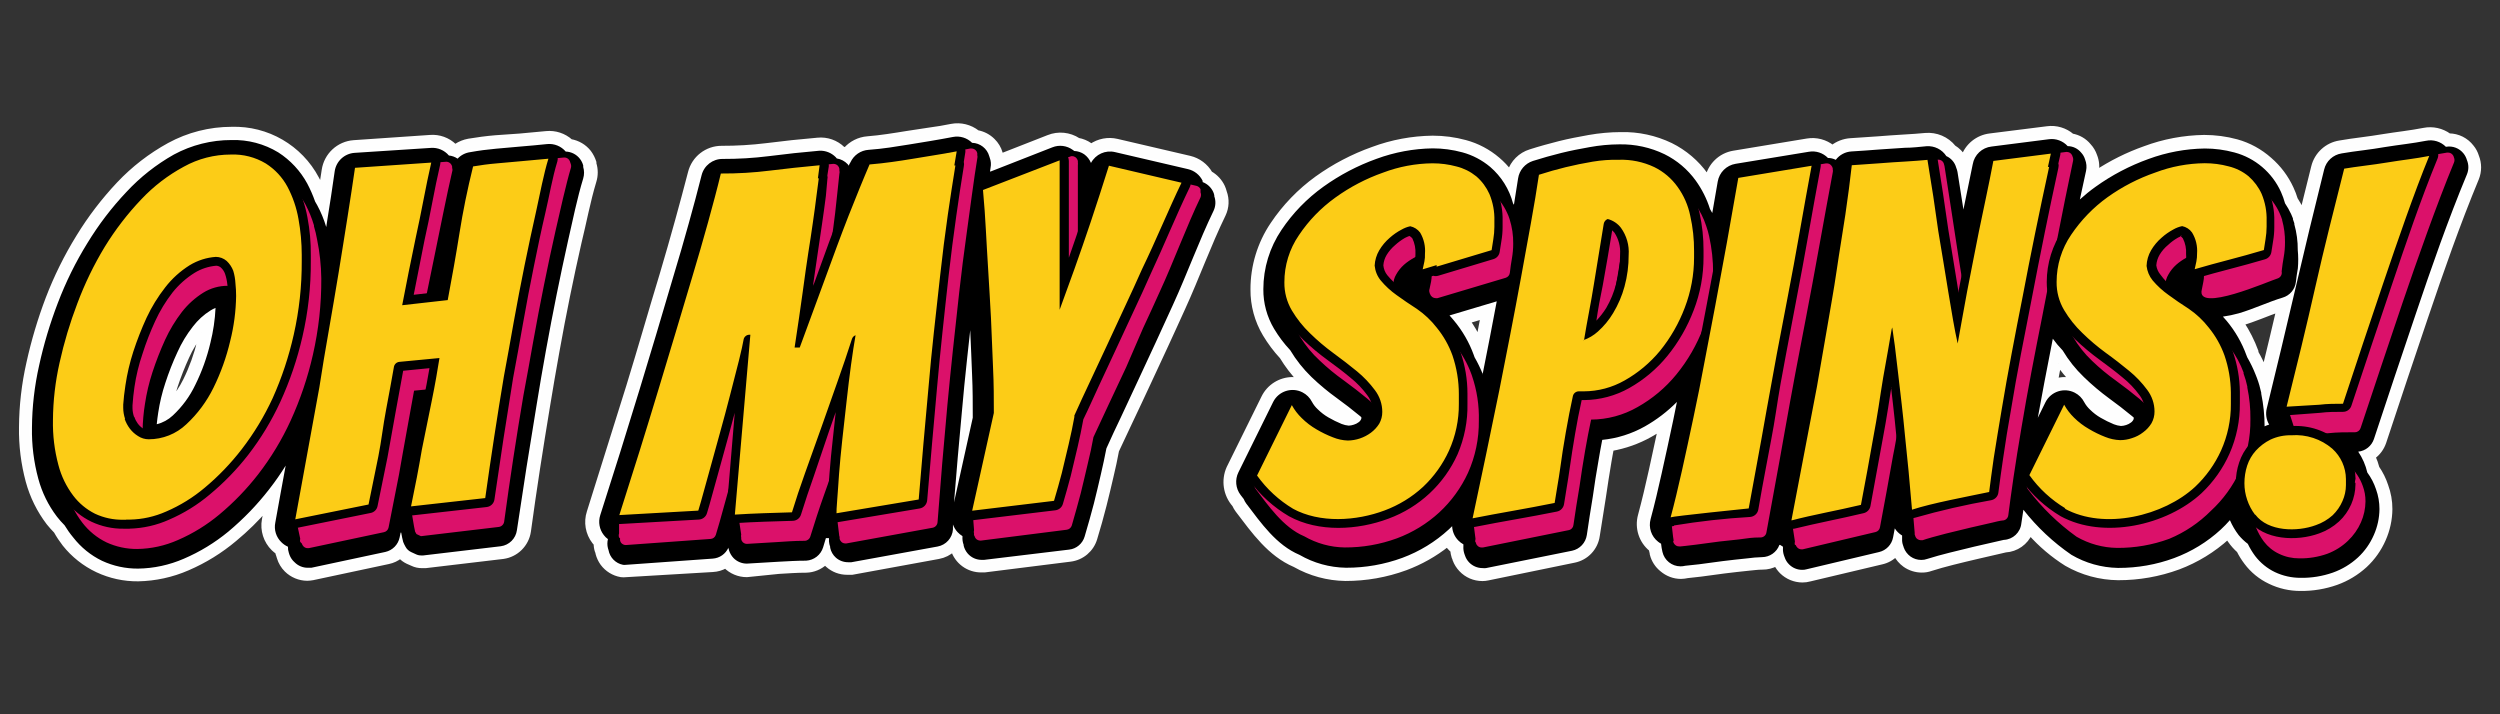
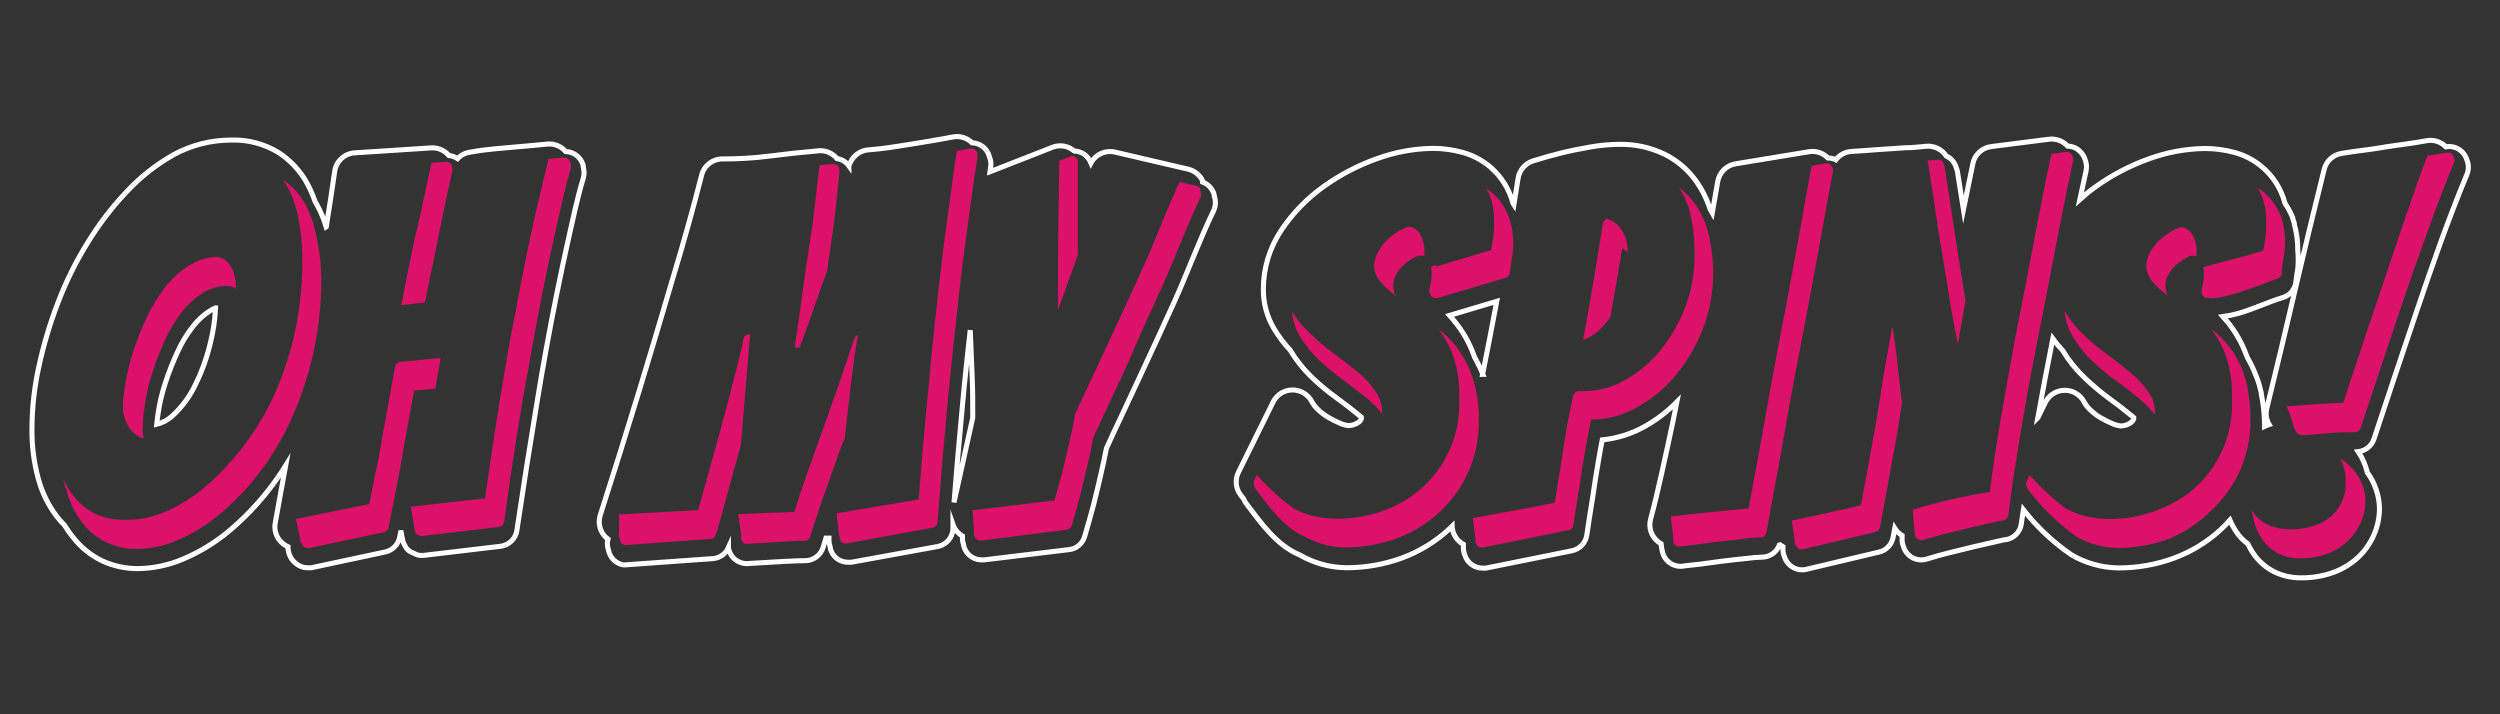
<svg xmlns="http://www.w3.org/2000/svg" height="160" id="ohmyspins" viewBox="0 0 560 160" width="560">
  <rect x="0" y="0" width="560" height="160" fill="#333333" stroke="none" />
  <defs>
    <style>
      .cls-1 {
        stroke: #fff;
      }

      .cls-1, .cls-2 {
        fill: none;
        stroke-miterlimit: 10;
        stroke-width: 1.13px;
      }

      .cls-2 {
        stroke: #fefefe;
      }

      .cls-3 {
        fill: #db116a;
      }

      .cls-3, .cls-4, .cls-5, .cls-6 {
        fill-rule: evenodd;
        stroke-width: 0px;
      }

      .cls-4 {
        fill: #fefefe;
      }

      .cls-5 {
        fill: #fccc17;
      }
    </style>
  </defs>
  <g data-name="Layer 2" id="Layer_2">
    <g id="ee6bXOiZHQC1">
-       <path class="cls-2" d="M382.48,40.04c.56-2.96,2.91-5.25,5.89-5.73l16.44-2.72c2.01-.34,4.07.2,5.66,1.48h0c1.16-.91,2.56-1.45,4.03-1.55l6.24-.42c1.9-.15,3.81-.29,5.73-.4s3.19-.2,4.78-.35c2.44-.22,4.82.79,6.35,2.7.9.55,1.66,1.31,2.21,2.21.89-2.6,3.18-4.46,5.91-4.8l12.86-1.62c1.99-.27,4.01.33,5.53,1.64,1.49.26,2.83,1.04,3.78,2.21.59.63,1.03,1.39,1.31,2.21.49,1.22.6,2.55.31,3.83h0c3.41-2.25,7.08-4.08,10.93-5.44,4.25-1.59,8.74-2.43,13.28-2.5,2.47,0,4.92.32,7.3.97,2.73.76,5.25,2.14,7.37,4.03,2.05,1.77,3.69,3.96,4.82,6.42.37.79.68,1.6.93,2.43.51.78.96,1.59,1.35,2.43.09.18.17.36.24.55.84-3.41,1.7-6.84,2.54-10.24.69-2.8,3-4.91,5.84-5.35,1.59-.27,3.21-.51,4.82-.71s3.32-.46,4.98-.73c3.01-.49,6.04-.8,9.03-1.39,1.97-.39,4.02.06,5.64,1.24,1.98.02,3.84.95,5.04,2.52.51.61.88,1.32,1.11,2.08.63,1.58.63,3.33,0,4.91-4.25,10.24-7.9,20.73-11.46,31.24-3.14,9.28-6.25,18.57-9.32,27.88-.45,1.31-1.29,2.45-2.41,3.25.37.8.67,1.64.89,2.5.84,1.23,1.51,2.57,1.97,3.98.62,1.68.94,3.45.93,5.24-.02,2.33-.52,4.62-1.46,6.75-.96,2.2-2.36,4.18-4.12,5.82-1.86,1.7-4.04,3.02-6.42,3.87-2.58.91-5.3,1.36-8.03,1.33-2.36,0-4.69-.52-6.81-1.55-2.08-.98-3.89-2.45-5.27-4.29-.63-.83-1.19-1.72-1.66-2.66-.74-.66-1.4-1.4-1.97-2.21-.22-.27-.42-.55-.6-.84-3.22,2.94-6.98,5.24-11.06,6.77-4.31,1.58-8.86,2.38-13.45,2.37-4.07-.04-8.07-1.13-11.59-3.16-3.03-1.91-5.78-4.24-8.16-6.93-.95,2.23-3.09,3.73-5.51,3.87l-1.5.35-4.89,1.13c-1.84.44-3.67.86-5.49,1.33-1.81.46-3.25.86-4.8,1.35-.66.24-1.36.36-2.06.35-1.35,0-2.66-.42-3.76-1.19-.87-.63-1.58-1.45-2.06-2.41-.87.91-2,1.53-3.23,1.79l-16.06,3.81c-.53.15-1.08.22-1.64.22-1.73-.01-3.39-.7-4.62-1.92-.5-.51-.92-1.09-1.24-1.73-.94.51-2,.78-3.08.77-1,0-2.06.15-3.05.24-1.84.18-3.65.4-5.49.62l-5.27.71c-.97.13-1.97.22-2.96.33-.49.11-1,.17-1.5.18-1.54,0-3.03-.57-4.2-1.57-1.09-.87-1.87-2.07-2.21-3.43h0c0-.35-.18-.73-.24-1.13-2.22-1.8-3.16-4.74-2.41-7.5.89-3.32,1.68-6.64,2.43-10.05s1.39-6.33,2.06-9.49c-.75.51-1.55,1-2.35,1.44-2.69,1.51-5.63,2.55-8.67,3.08-.2.97-.35,1.97-.53,2.94-.44,2.63-.86,5.27-1.24,7.92s-.95,5.77-1.37,8.65c-.37,2.75-2.44,4.96-5.16,5.51l-19.36,3.98c-.4.09-.81.13-1.22.13-1.79,0-3.51-.73-4.73-2.04-.61-.64-1.08-1.39-1.39-2.21,0-.18-.15-.4-.2-.55-.16-.5-.26-1.02-.31-1.55-.19-.14-.37-.31-.53-.49-.25-.26-.49-.53-.71-.82-2.82,2.24-5.98,4.01-9.36,5.27-4.31,1.58-8.86,2.38-13.45,2.37-3.97-.06-7.86-1.12-11.31-3.08-5.6-2.39-9.14-7.41-12.79-12.21-.29-.39-.53-.8-.73-1.24-1.99-2.25-2.48-5.47-1.24-8.21l7.79-15.78c1.2-2.45,3.69-4.01,6.42-4.03.59,0,1.17.07,1.75.2-1.55-1.62-2.93-3.41-4.09-5.33-1.43-1.54-2.7-3.24-3.78-5.04-1.81-3.03-2.75-6.5-2.72-10.02-.01-5.19,1.53-10.26,4.43-14.56,2.67-3.99,6.04-7.48,9.93-10.29,3.83-2.75,8.03-4.95,12.48-6.53,4.29-1.6,8.83-2.44,13.41-2.5,2.47,0,4.92.32,7.3.97,2.68.72,5.17,2.04,7.28,3.85.99.84,1.89,1.79,2.68,2.83.7-2.2,2.42-3.92,4.62-4.6,2.21-.71,4.43-1.31,6.51-1.84s4.43-.97,6.64-1.37c2.35-.41,4.72-.63,7.1-.64,3.87-.1,7.71.73,11.2,2.41,3.1,1.54,5.79,3.82,7.81,6.64l.66.95-.2-.13ZM510.54,69.31c-2.81.97-5.53,2.21-8.43,3.05h0c1.31,1.98,2.39,4.12,3.21,6.35v.27c.73,1.26,1.37,2.58,1.9,3.94,1.11-4.53,2.19-9.06,3.25-13.61h.07ZM224.25,34.95l10.62-4.16c2.19-.88,4.67-.63,6.64.66.94.17,1.83.54,2.61,1.08l.31.24c1.67-1.17,3.77-1.57,5.75-1.11l16.33,3.81c1.92.46,3.57,1.69,4.56,3.41,1.21.68,2.18,1.73,2.77,2.99.17.37.3.76.4,1.15h0c.6,1.63.52,3.43-.22,5-3.34,6.88-5.91,14.07-9.07,20.98-1.28,2.79-2.52,5.58-3.81,8.34l-4,8.61c-1.31,2.79-2.59,5.58-3.92,8.34-1.06,2.21-2.08,4.43-3.12,6.64-.35,1.92-.77,3.83-1.22,5.71s-1.02,4.43-1.57,6.53c-.64,2.5-1.33,4.98-2.08,7.43-.73,2.5-2.88,4.33-5.47,4.65l-19.21,2.41c-.23.02-.46.02-.69,0-2.92.05-5.52-1.85-6.35-4.65-.91.85-2.05,1.42-3.27,1.64l-19.36,3.54h-1.15c-1.57,0-3.09-.57-4.27-1.62-.22-.18-.42-.38-.6-.6-1.16,1.08-2.68,1.71-4.27,1.75-2.04,0-4.09.15-6.13.27l-7.17.73c-1.79,0-3.5-.71-4.76-1.99h0c-.88.5-1.86.79-2.88.84l-19.36,1.15c-.39.05-.78.05-1.17,0-1.65-.28-3.13-1.2-4.12-2.54-.48-.67-.83-1.42-1.04-2.21,0-.18,0-.35-.15-.51-.18-.54-.27-1.11-.27-1.68-.13-.15-.27-.29-.38-.44-1.46-1.88-1.9-4.37-1.15-6.64,2.95-9.38,5.9-18.79,8.85-28.23,1.24-4.07,2.48-8.16,3.67-12.24s2.52-8.52,3.81-12.79c1.28-4.27,2.3-7.94,3.45-12.04.99-3.57,1.95-7.15,2.88-10.73.8-3.21,3.69-5.45,6.99-5.44,3.36.01,6.71-.19,10.05-.6,3.81-.49,7.61-.89,11.44-1.22,2.07-.21,4.13.51,5.62,1.97.22.05.43.12.64.2,1.25-1.44,3.01-2.33,4.91-2.48,1.5-.13,3.01-.29,4.43-.51s3.01-.44,4.43-.69l4.93-.75c1.68-.22,3.43-.51,5.02-.84,2.05-.39,4.16.13,5.8,1.42,1.31.24,2.51.87,3.45,1.81.78.76,1.36,1.72,1.66,2.77,0,.13,0,.31.13.42v.22h.07ZM72,42.25c.22-1.37.42-2.74.62-4.12.49-3.36,3.25-5.93,6.64-6.17l17.08-1.17c2-.16,3.98.55,5.42,1.95h.44c.84-.55,1.78-.93,2.77-1.11,1.99-.33,3.98-.6,6-.77l5.44-.38,5.93-.55c1.99-.2,3.98.45,5.47,1.79,1.62.28,3.08,1.14,4.09,2.43.5.67.88,1.42,1.13,2.21v.29c.4,1.28.4,2.66,0,3.94-1.37,4.54-2.21,9.18-3.34,13.76-.91,3.98-1.75,7.94-2.57,11.95-.82,4-1.64,8.34-2.39,12.52s-1.42,8.05-2.08,12.1c-1.55,9.34-3.01,18.72-4.29,28.1-.43,2.93-2.74,5.22-5.66,5.62l-17.37,2.06h-.77c-.77.01-1.52-.15-2.21-.49l-1-.44c-.64-.3-1.21-.72-1.68-1.24-.78.63-1.7,1.06-2.68,1.26l-16.93,3.61c-.42.08-.84.12-1.26.13h0c-1.73-.02-3.38-.71-4.6-1.92-.76-.75-1.31-1.68-1.62-2.7-.08-.19-.14-.38-.18-.58-.09-.23-.16-.47-.2-.71-.32-.23-.62-.48-.91-.75-1.72-1.68-2.49-4.1-2.06-6.46.18-.91.35-1.81.51-2.74-2.19,2.55-4.6,4.92-7.19,7.06-3.18,2.68-6.73,4.87-10.55,6.51-3.49,1.52-7.25,2.34-11.06,2.41-3.15.03-6.27-.65-9.12-1.99-2.85-1.35-5.36-3.33-7.32-5.8-.71-.92-1.36-1.89-1.92-2.9-.58-.58-1.13-1.22-1.66-1.86-2.12-2.78-3.68-5.94-4.6-9.32-1.06-3.94-1.57-8.02-1.5-12.1.03-4.84.59-9.66,1.66-14.38,1.08-4.9,2.51-9.71,4.29-14.4,1.84-4.81,4.13-9.44,6.84-13.83,2.59-4.24,5.62-8.2,9.03-11.82,3.28-3.48,7.09-6.42,11.28-8.72,4.28-2.33,9.08-3.56,13.96-3.56,7.94-.25,15.34,4.04,19.05,11.06.4.69.75,1.44,1.08,2.21ZM331.21,76.12c0-.31,0-.62.18-.95.27-1.42.55-2.85.82-4.29l-3.45,1.04c.95,1.32,1.77,2.73,2.46,4.2ZM461.16,81.46c-.24,1.31-.51,2.59-.73,3.89.67-.21,1.36-.32,2.06-.33.59,0,1.18.07,1.75.2-1.12-1.17-2.15-2.43-3.08-3.76h0ZM45.19,74.4l-.2.27c-1.25,1.6-2.31,3.35-3.14,5.2-.99,2.16-1.87,4.38-2.61,6.64-.4,1.22-.73,2.43-1.02,3.65,1.34-1.49,2.48-3.16,3.36-4.96,1.39-2.82,2.45-5.79,3.19-8.85.2-.73.33-1.31.46-1.95h-.04Z" />
-       <path class="cls-4" d="M382.48,40.04c.56-2.96,2.91-5.25,5.89-5.73l16.44-2.72c2.01-.34,4.07.2,5.66,1.48h0c1.16-.91,2.56-1.45,4.03-1.55l6.24-.42c1.9-.15,3.81-.29,5.73-.4s3.19-.2,4.78-.35c2.44-.22,4.82.79,6.35,2.7.9.55,1.66,1.31,2.21,2.21.89-2.6,3.18-4.46,5.91-4.8l12.86-1.62c1.99-.27,4.01.33,5.53,1.64,1.49.26,2.83,1.04,3.78,2.21.59.63,1.03,1.39,1.31,2.21.49,1.22.6,2.55.31,3.83h0c3.41-2.25,7.08-4.08,10.93-5.44,4.25-1.59,8.74-2.43,13.28-2.5,2.47,0,4.92.32,7.3.97,2.73.76,5.25,2.14,7.37,4.03,2.05,1.77,3.69,3.96,4.82,6.42.37.79.68,1.6.93,2.43.51.78.96,1.59,1.35,2.43.09.18.17.36.24.55.84-3.41,1.7-6.84,2.54-10.24.69-2.8,3-4.91,5.84-5.35,1.59-.27,3.21-.51,4.82-.71s3.32-.46,4.98-.73c3.01-.49,6.04-.8,9.03-1.39,1.97-.39,4.02.06,5.64,1.24,1.98.02,3.84.95,5.04,2.52.51.61.88,1.32,1.11,2.08.63,1.58.63,3.33,0,4.91-4.25,10.24-7.9,20.73-11.46,31.24-3.14,9.28-6.25,18.57-9.32,27.88-.45,1.31-1.29,2.45-2.41,3.25.37.8.67,1.64.89,2.5.84,1.23,1.51,2.57,1.97,3.98.62,1.68.94,3.45.93,5.24-.02,2.33-.52,4.62-1.46,6.75-.96,2.2-2.36,4.18-4.12,5.82-1.86,1.7-4.04,3.02-6.42,3.87-2.58.91-5.3,1.36-8.03,1.33-2.36,0-4.69-.52-6.81-1.55-2.08-.98-3.89-2.45-5.27-4.29-.63-.83-1.19-1.72-1.66-2.66-.74-.66-1.4-1.4-1.97-2.21-.22-.27-.42-.55-.6-.84-3.22,2.94-6.98,5.24-11.06,6.77-4.31,1.58-8.86,2.38-13.45,2.37-4.07-.04-8.07-1.13-11.59-3.16-3.03-1.91-5.78-4.24-8.16-6.93-.95,2.23-3.09,3.73-5.51,3.87l-1.5.35-4.89,1.13c-1.84.44-3.67.86-5.49,1.33-1.81.46-3.25.86-4.8,1.35-.66.24-1.36.36-2.06.35-1.35,0-2.66-.42-3.76-1.19-.87-.63-1.58-1.45-2.06-2.41-.87.91-2,1.53-3.23,1.79l-16.06,3.81c-.53.15-1.08.22-1.64.22-1.73-.01-3.39-.7-4.62-1.92-.5-.51-.92-1.09-1.24-1.73-.94.51-2,.78-3.08.77-1,0-2.06.15-3.05.24-1.84.18-3.65.4-5.49.62l-5.27.71c-.97.13-1.97.22-2.96.33-.49.11-1,.17-1.5.18-1.54,0-3.03-.57-4.2-1.57-1.09-.87-1.87-2.07-2.21-3.43h0c0-.35-.18-.73-.24-1.13-2.22-1.8-3.16-4.74-2.41-7.5.89-3.32,1.68-6.64,2.43-10.05s1.39-6.33,2.06-9.49c-.75.51-1.55,1-2.35,1.44-2.69,1.51-5.63,2.55-8.67,3.08-.2.97-.35,1.97-.53,2.94-.44,2.63-.86,5.27-1.24,7.92s-.95,5.77-1.37,8.65c-.37,2.75-2.44,4.96-5.16,5.51l-19.36,3.98c-.4.09-.81.13-1.22.13-1.79,0-3.51-.73-4.73-2.04-.61-.64-1.08-1.39-1.39-2.21,0-.18-.15-.4-.2-.55-.16-.5-.26-1.02-.31-1.55-.19-.14-.37-.31-.53-.49-.25-.26-.49-.53-.71-.82-2.82,2.24-5.98,4.01-9.36,5.27-4.31,1.58-8.86,2.38-13.45,2.37-3.97-.06-7.86-1.12-11.31-3.08-5.6-2.39-9.14-7.41-12.79-12.21-.29-.39-.53-.8-.73-1.24-1.99-2.25-2.48-5.47-1.24-8.21l7.79-15.78c1.2-2.45,3.69-4.01,6.42-4.03.59,0,1.17.07,1.75.2-1.55-1.62-2.93-3.41-4.09-5.33-1.43-1.54-2.7-3.24-3.78-5.04-1.81-3.03-2.75-6.5-2.72-10.02-.01-5.19,1.53-10.26,4.43-14.56,2.67-3.99,6.04-7.48,9.93-10.29,3.83-2.75,8.03-4.95,12.48-6.53,4.29-1.6,8.83-2.44,13.41-2.5,2.47,0,4.92.32,7.3.97,2.68.72,5.17,2.04,7.28,3.85.99.84,1.89,1.79,2.68,2.83.7-2.2,2.42-3.92,4.62-4.6,2.21-.71,4.43-1.31,6.51-1.84s4.43-.97,6.64-1.37c2.35-.41,4.72-.63,7.1-.64,3.87-.1,7.71.73,11.2,2.41,3.1,1.54,5.79,3.82,7.81,6.64l.66.95-.2-.13ZM510.54,69.31c-2.81.97-5.53,2.21-8.43,3.05h0c1.31,1.98,2.39,4.12,3.21,6.35v.27c.73,1.26,1.37,2.58,1.9,3.94,1.11-4.53,2.19-9.06,3.25-13.61h.07ZM224.25,34.95l10.62-4.16c2.19-.88,4.67-.63,6.64.66.94.17,1.83.54,2.61,1.08l.31.24c1.67-1.17,3.77-1.57,5.75-1.11l16.33,3.81c1.92.46,3.57,1.69,4.56,3.41,1.21.68,2.18,1.73,2.77,2.99.17.37.3.76.4,1.15h0c.6,1.63.52,3.43-.22,5-3.34,6.88-5.91,14.07-9.07,20.98-1.28,2.79-2.52,5.58-3.81,8.34l-4,8.61c-1.31,2.79-2.59,5.58-3.92,8.34-1.06,2.21-2.08,4.43-3.12,6.64-.35,1.92-.77,3.83-1.22,5.71s-1.02,4.43-1.57,6.53c-.64,2.5-1.33,4.98-2.08,7.43-.73,2.5-2.88,4.33-5.47,4.65l-19.21,2.41c-.23.02-.46.02-.69,0-2.92.05-5.52-1.85-6.35-4.65-.91.85-2.05,1.42-3.27,1.64l-19.36,3.54h-1.15c-1.57,0-3.09-.57-4.27-1.62-.22-.18-.42-.38-.6-.6-1.16,1.08-2.68,1.71-4.27,1.75-2.04,0-4.09.15-6.13.27l-7.17.73c-1.79,0-3.5-.71-4.76-1.99h0c-.88.5-1.86.79-2.88.84l-19.36,1.15c-.39.05-.78.05-1.17,0-1.65-.28-3.13-1.2-4.12-2.54-.48-.67-.83-1.42-1.04-2.21,0-.18,0-.35-.15-.51-.18-.54-.27-1.11-.27-1.68-.13-.15-.27-.29-.38-.44-1.46-1.88-1.9-4.37-1.15-6.64,2.95-9.38,5.9-18.79,8.85-28.23,1.24-4.07,2.48-8.16,3.67-12.24s2.52-8.52,3.81-12.79c1.28-4.27,2.3-7.94,3.45-12.04.99-3.57,1.95-7.15,2.88-10.73.8-3.21,3.69-5.45,6.99-5.44,3.36.01,6.71-.19,10.05-.6,3.81-.49,7.61-.89,11.44-1.22,2.07-.21,4.13.51,5.62,1.97.22.05.43.12.64.2,1.25-1.44,3.01-2.33,4.91-2.48,1.5-.13,3.01-.29,4.43-.51s3.01-.44,4.43-.69l4.93-.75c1.68-.22,3.43-.51,5.02-.84,2.05-.39,4.16.13,5.8,1.42,1.31.24,2.51.87,3.45,1.81.78.76,1.36,1.72,1.66,2.77,0,.13,0,.31.13.42v.22h.07ZM72,42.25c.22-1.37.42-2.74.62-4.12.49-3.36,3.25-5.93,6.64-6.17l17.08-1.17c2-.16,3.98.55,5.42,1.95h.44c.84-.55,1.78-.93,2.77-1.11,1.99-.33,3.98-.6,6-.77l5.44-.38,5.93-.55c1.99-.2,3.98.45,5.47,1.79,1.62.28,3.08,1.14,4.09,2.43.5.67.88,1.42,1.13,2.21v.29c.4,1.28.4,2.66,0,3.94-1.37,4.54-2.21,9.18-3.34,13.76-.91,3.98-1.75,7.94-2.57,11.95-.82,4-1.64,8.34-2.39,12.52s-1.42,8.05-2.08,12.1c-1.55,9.34-3.01,18.72-4.29,28.1-.43,2.93-2.74,5.22-5.66,5.62l-17.37,2.06h-.77c-.77.01-1.52-.15-2.21-.49l-1-.44c-.64-.3-1.21-.72-1.68-1.24-.78.63-1.7,1.06-2.68,1.26l-16.93,3.61c-.42.08-.84.12-1.26.13h0c-1.73-.02-3.38-.71-4.6-1.92-.76-.75-1.31-1.68-1.62-2.7-.08-.19-.14-.38-.18-.58-.09-.23-.16-.47-.2-.71-.32-.23-.62-.48-.91-.75-1.72-1.68-2.49-4.1-2.06-6.46.18-.91.35-1.81.51-2.74-2.19,2.55-4.6,4.92-7.19,7.06-3.18,2.68-6.73,4.87-10.55,6.51-3.49,1.52-7.25,2.34-11.06,2.41-3.15.03-6.27-.65-9.12-1.99-2.85-1.35-5.36-3.33-7.32-5.8-.71-.92-1.36-1.89-1.92-2.9-.58-.58-1.13-1.22-1.66-1.86-2.12-2.78-3.68-5.94-4.6-9.32-1.06-3.94-1.57-8.02-1.5-12.1.03-4.84.59-9.66,1.66-14.38,1.08-4.9,2.51-9.71,4.29-14.4,1.84-4.81,4.13-9.44,6.84-13.83,2.59-4.24,5.62-8.2,9.03-11.82,3.28-3.48,7.09-6.42,11.28-8.72,4.28-2.33,9.08-3.56,13.96-3.56,7.94-.25,15.34,4.04,19.05,11.06.4.69.75,1.44,1.08,2.21ZM331.21,76.12c0-.31,0-.62.18-.95.27-1.42.55-2.85.82-4.29l-3.45,1.04c.95,1.32,1.77,2.73,2.46,4.2ZM461.16,81.46c-.24,1.31-.51,2.59-.73,3.89.67-.21,1.36-.32,2.06-.33.59,0,1.18.07,1.75.2-1.12-1.17-2.15-2.43-3.08-3.76h0ZM45.19,74.4l-.2.27c-1.25,1.6-2.31,3.35-3.14,5.2-.99,2.16-1.87,4.38-2.61,6.64-.4,1.22-.73,2.43-1.02,3.65,1.34-1.49,2.48-3.16,3.36-4.96,1.39-2.82,2.45-5.79,3.19-8.85.2-.73.33-1.31.46-1.95h-.04Z" />
      <path class="cls-1" d="M398.58,122.08c-.61,1.63-2.16,2.71-3.89,2.72-1.1.03-2.19.12-3.27.27-1.86.18-3.72.4-5.55.62l-5.29.71-3.08.33c-.35.09-.72.13-1.08.13-1.93-.01-3.6-1.35-4.03-3.23h0c-.14-.6-.25-1.22-.31-1.84-.23-.13-.46-.28-.66-.44-1.54-1.2-2.2-3.21-1.68-5.09.91-3.36,1.7-6.75,2.46-10.16.89-3.98,1.75-7.94,2.59-11.93.29-1.39.58-2.77.84-4.14-2.13,2.15-4.55,4-7.19,5.49-2.94,1.65-6.18,2.68-9.54,3.01-.31,1.55-.58,3.12-.84,4.67-.47,2.63-.89,5.28-1.26,7.97-.49,2.92-.93,5.8-1.35,8.67-.26,1.75-1.57,3.15-3.3,3.52l-19.29,3.89c-.26.03-.52.03-.77,0-1.14,0-2.22-.46-3.01-1.28-.41-.43-.72-.94-.91-1.5-.06-.13-.12-.28-.15-.42-.18-.54-.26-1.11-.22-1.68v-.44c-.42-.23-.8-.52-1.13-.86-.85-.86-1.35-2-1.39-3.21l-.73.71c-3.03,2.79-6.58,4.96-10.44,6.39-4.01,1.47-8.25,2.22-12.52,2.21h-.11c-3.65-.06-7.22-1.05-10.38-2.88-5.22-2.21-8.61-7.12-11.93-11.48-.24-.32-.43-.67-.58-1.04-.24-.29-.46-.58-.69-.89-1.12-1.46-1.31-3.44-.49-5.09l7.79-15.78c1.22-2.4,4.15-3.35,6.55-2.13.92.47,1.66,1.21,2.13,2.13.34.63.78,1.2,1.31,1.68.71.7,1.5,1.31,2.37,1.81.95.55,1.94,1.04,2.96,1.46.51.2,1.05.33,1.59.38.39-.02.78-.09,1.15-.22.39-.12.76-.3,1.08-.55.28-.19.49-.47.6-.8v-.33l-.42-.35c-1.64-1.35-3.32-2.66-5.07-3.92-2-1.44-3.89-3.01-5.66-4.71-1.85-1.79-3.46-3.81-4.78-6.02-1.38-1.47-2.6-3.09-3.63-4.82-1.59-2.67-2.42-5.74-2.39-8.85,0-4.73,1.42-9.36,4.07-13.28,2.52-3.76,5.7-7.03,9.38-9.67,3.65-2.62,7.65-4.72,11.88-6.24,4.04-1.49,8.31-2.29,12.61-2.35,2.24,0,4.47.3,6.64.89,2.29.62,4.42,1.74,6.24,3.27,2.49,2.14,4.27,4.99,5.11,8.16l.2.31c.33-1.97.64-3.92.93-5.89.27-1.83,1.56-3.35,3.32-3.92,2.1-.66,4.2-1.26,6.35-1.79s4.23-.93,6.37-1.31c2.19-.4,4.41-.61,6.64-.62,3.5-.07,6.98.69,10.13,2.21,2.77,1.37,5.16,3.39,6.97,5.89,1.41,1.95,2.49,4.1,3.21,6.39l.51.89c.42-2.35.82-4.69,1.22-7.04.35-2.05,1.96-3.64,4-3.98l16.42-2.7c1.57-.27,3.17.25,4.27,1.39h0c.61,0,1.21.15,1.75.42.84-1.11,2.13-1.8,3.52-1.88,2.1-.13,4.18-.27,6.26-.44l5.69-.38c1.64,0,3.25-.2,4.87-.35,1.77-.12,3.46.72,4.43,2.21,1.09.49,1.9,1.44,2.21,2.59.13.31.23.64.29.97l1.33,8.41c.69-3.39,1.39-6.77,2.08-10.13.36-2.12,2.09-3.75,4.23-3.98l12.86-1.64c1.56-.2,3.12.38,4.18,1.55h0c1.17.01,2.27.54,3.01,1.44.41.44.72.97.89,1.55.32.81.4,1.69.22,2.54-.49,2.21-.93,4.27-1.39,6.42,1.11-1.01,2.28-1.96,3.5-2.83,3.65-2.62,7.65-4.72,11.88-6.24,4.04-1.49,8.31-2.29,12.61-2.35,2.24,0,4.47.3,6.64.89,4.63,1.24,8.45,4.49,10.42,8.85.37.82.67,1.67.91,2.54.52.77.98,1.59,1.37,2.43.15.33.29.64.4.95h0c.02.07.02.13,0,.2l.31.89v.22h0c.53,1.89.79,3.84.77,5.8.13,1.35.14,2.72.02,4.07-.18,1.02-.33,2.04-.44,3.05-.19,1.67-1.37,3.06-2.99,3.52-3.21.97-6.39,2.5-9.78,3.5-1.18.33-2.37.58-3.58.75l.84.95c1.91,2.29,3.41,4.9,4.43,7.7l.18.46c.73,1.26,1.37,2.58,1.9,3.94l.27.69c.41,1.08.73,2.19.97,3.32v.22c.49,2.4.75,4.85.75,7.3.33-.16.67-.29,1.02-.4-.65-1.09-.84-2.4-.53-3.63,2.17-8.85,4.3-17.76,6.39-26.73,2.09-8.97,4.25-17.89,6.46-26.77.45-1.89,2-3.31,3.92-3.61,1.57-.27,3.16-.49,4.76-.69s3.36-.46,5.04-.75c3.03-.49,6.11-.8,9.12-1.39,1.61-.33,3.27.18,4.43,1.35,1.51-.27,3.04.32,3.98,1.53.33.43.58.92.73,1.44.43,1.03.43,2.18,0,3.21-4.25,10.22-7.97,20.91-11.51,31.4-3.14,9.28-6.25,18.57-9.32,27.88-.52,1.55-1.89,2.66-3.52,2.83.96,1.42,1.65,3,2.04,4.67.84,1.14,1.5,2.41,1.95,3.76h0c.51,1.42.77,2.92.77,4.43-.02,2-.45,3.97-1.26,5.8-.83,1.91-2.04,3.63-3.56,5.04-1.63,1.5-3.54,2.65-5.62,3.39-2.32.81-4.76,1.21-7.21,1.17-2,.01-3.97-.43-5.77-1.28-1.74-.84-3.25-2.07-4.43-3.61-.63-.85-1.18-1.76-1.64-2.72-.76-.57-1.45-1.23-2.06-1.97-.78-1.03-1.44-2.15-1.95-3.34-.64.73-1.33,1.44-2.04,2.1-3.03,2.79-6.58,4.96-10.44,6.39-4,1.48-8.24,2.22-12.5,2.21h-.11c-3.67-.07-7.26-1.08-10.42-2.94-4.08-2.8-7.7-6.2-10.75-10.09l-.46,3.05c-.21,2.04-1.89,3.62-3.94,3.7l-1.75.4-4.93,1.13-5.51,1.35c-1.68.42-3.39.89-4.98,1.39-.42.15-.86.23-1.31.22-.86,0-1.69-.26-2.39-.75-.72-.52-1.26-1.24-1.55-2.08,0-.15-.11-.29-.15-.46-.11-.31-.18-.64-.2-.97v-1.22l-.22-.13c-.57-.38-1.06-.88-1.42-1.46-.13.69-.27,1.35-.38,2.01-.3,1.63-1.54,2.93-3.16,3.3l-16.2,3.85c-.33.1-.67.14-1.02.13-1.1,0-2.15-.44-2.92-1.22-.46-.45-.8-1-1-1.62-.06-.13-.11-.26-.15-.4-.17-.51-.25-1.05-.22-1.59v-.35l-.66-.42-.09.02ZM332.1,83.85c.53-2.74,1.08-5.47,1.62-8.21.53-2.74,1.04-5.42,1.55-8.14l-10.58,3.16c.33.38.69.75,1,1.15,1.91,2.29,3.41,4.89,4.43,7.7l.18.51c.71,1.23,1.33,2.51,1.86,3.83h-.04ZM456.49,93.54l1.7-3.45c1.22-2.4,4.15-3.35,6.55-2.13.92.47,1.66,1.21,2.13,2.13.34.63.79,1.19,1.31,1.68.71.7,1.5,1.31,2.37,1.81.95.55,1.94,1.04,2.96,1.46.51.2,1.05.33,1.59.38.4-.02.79-.09,1.17-.22.38-.12.74-.31,1.06-.55.28-.2.5-.47.62-.8v-.33l-.42-.35c-1.64-1.35-3.32-2.66-5.07-3.92-1.99-1.46-3.89-3.06-5.66-4.78-1.85-1.77-3.45-3.78-4.76-5.97-.8-.82-1.54-1.7-2.21-2.63-.64,3.23-1.26,6.48-1.88,9.71-.51,2.66-1,5.33-1.48,7.99l.02-.02ZM221.95,38.4l13.78-5.4c1.52-.61,3.25-.39,4.58.58l.33.24c.79.03,1.56.29,2.21.73.68.49,1.21,1.17,1.53,1.95,1.03-1.94,3.24-2.94,5.38-2.43l16.33,3.81c1.44.33,2.66,1.3,3.3,2.63,0,.09,0,.18,0,.27,1.05.4,1.9,1.19,2.37,2.21.11.24.19.49.24.75v.22c.38,1.05.32,2.22-.15,3.23-3.32,6.88-5.91,14.09-9.07,21-1.28,2.77-2.52,5.55-3.81,8.32l-4,8.61c-1.28,2.79-2.59,5.55-3.89,8.34-1.11,2.32-2.21,4.65-3.25,6.99-.38,1.97-.8,3.92-1.26,5.89s-1.02,4.43-1.55,6.48-1.33,4.89-2.06,7.35c-.46,1.59-1.83,2.76-3.47,2.94l-19.07,2.3h-.46c-1.23.02-2.41-.5-3.21-1.44-.42-.5-.73-1.09-.89-1.73v-.18c-.22-.58-.31-1.21-.27-1.84v-.13c-.41-.25-.78-.56-1.11-.91-.45-.49-.8-1.07-1.02-1.7v1.11c-.14,1.91-1.55,3.48-3.43,3.83l-19.32,3.52h-.75c-1,0-1.97-.36-2.72-1.02-.65-.58-1.1-1.36-1.28-2.21v-.22c-.15-.39-.24-.8-.27-1.22v-.73h-.69c-.22.69-.42,1.37-.62,2.06-.52,1.7-2.04,2.89-3.81,2.99-2.08,0-4.14.13-6.22.24l-7.06.42c-1.13,0-2.2-.45-2.99-1.26-.47-.5-.82-1.11-1.02-1.77,0,0,0-.24-.11-.35h0c0-.07,0-.13,0-.2-.62,1.41-1.98,2.36-3.52,2.46l-19.45,1.39c-.21.03-.43.03-.64,0-1.66-.32-2.95-1.63-3.25-3.3-.06-.14-.1-.28-.13-.42-.17-.67-.17-1.37,0-2.04-.36-.25-.67-.56-.93-.91-.98-1.25-1.28-2.91-.8-4.43,3.02-9.4,5.97-18.82,8.85-28.28,1.24-4.07,2.47-8.16,3.7-12.26,1.24-4.25,2.5-8.52,3.78-12.77s2.39-8.03,3.5-12.06c1-3.58,1.97-7.19,2.88-10.8.54-2.16,2.49-3.67,4.71-3.65,3.45.01,6.91-.19,10.33-.62,3.78-.49,7.57-.89,11.35-1.22,1.37-.06,2.69.47,3.65,1.44l.24.29c.93.15,1.79.6,2.43,1.28,0,0,.2.22.29.35,0-.27.22-.51.35-.77.74-1.61,2.31-2.68,4.07-2.79,1.57-.11,3.12-.29,4.67-.51l4.43-.69,4.69-.77c1.7-.29,3.41-.58,5.09-.91,1.56-.3,3.17.19,4.29,1.31h0c1.8.05,3.37,1.27,3.85,3.01.05.11.09.23.11.35h0c.27.71.33,1.47.18,2.21l-.13.89.18-.07ZM217.33,73.95c-.24,2.1-.46,4.2-.69,6.31-.44,4.03-.84,8.06-1.19,12.1-.62,6.64-1.22,13.45-1.75,20.18l4.2-18.98c0-3.19,0-6.35-.15-9.51s-.24-6.73-.42-10.09ZM73.09,50.79l.2-1.35c.6-3.65,1.15-7.3,1.68-11.06.32-2.25,2.16-3.97,4.43-4.14l17.1-1.11c1.55-.12,3.05.52,4.05,1.7h0c.7.07,1.37.31,1.95.71.75-.8,1.76-1.32,2.85-1.46,1.92-.35,3.85-.6,5.77-.77l5.51-.49c1.97-.15,3.96-.35,5.95-.55,1.57-.15,3.12.48,4.14,1.68,1.25.04,2.43.64,3.19,1.64.34.44.59.95.73,1.48,0,.11,0,.22,0,.33.25.84.25,1.73,0,2.57-1.35,4.43-2.35,9.36-3.39,13.92-.89,3.98-1.73,7.99-2.54,11.97-.82,3.98-1.64,8.39-2.41,12.59s-1.42,8.08-2.08,12.13c-1.56,9.38-3.04,18.77-4.43,28.17-.25,1.88-1.73,3.36-3.61,3.61l-17.37,2.06h-.49c-.41,0-.81-.09-1.17-.27l-1-.46c-.57-.25-1.04-.68-1.33-1.24l-.29-.55c-.08-.17-.16-.34-.22-.51-.18-.62-.31-1.35-.44-2.08h-.13l-.22,1.06c-.33,1.63-1.59,2.91-3.21,3.27l-16.57,3.54c-.27.02-.55.02-.82,0h0c-1.1,0-2.15-.44-2.92-1.22-.52-.45-.91-1.02-1.15-1.66-.06-.15-.11-.31-.15-.46-.15-.44-.22-.91-.2-1.37h0c-.54-.24-1.04-.58-1.46-1-1.19-1.14-1.71-2.81-1.37-4.43.75-4.25,1.55-8.5,2.32-12.74-1.14,1.84-2.38,3.62-3.72,5.33-2.69,3.47-5.75,6.63-9.12,9.45-3.02,2.49-6.38,4.54-9.98,6.08-3.23,1.4-6.7,2.16-10.22,2.21-2.8.02-5.56-.57-8.1-1.75-2.52-1.22-4.72-3.01-6.44-5.22-.72-.86-1.37-1.78-1.95-2.74-.61-.61-1.18-1.25-1.7-1.92-1.93-2.53-3.35-5.42-4.18-8.5-1.01-3.73-1.49-7.58-1.42-11.44.03-4.67.57-9.32,1.59-13.87,1.04-4.78,2.45-9.48,4.2-14.05,1.78-4.68,4-9.19,6.64-13.45,2.5-4.1,5.42-7.93,8.72-11.42,3.09-3.33,6.68-6.16,10.64-8.39,3.96-2.14,8.4-3.26,12.9-3.25,3.69-.11,7.33.85,10.49,2.77,2.71,1.74,4.94,4.14,6.48,6.97.69,1.3,1.28,2.66,1.77,4.05l.46.8c.83,1.54,1.51,3.17,2.01,4.85ZM48.26,68.98c-.38.15-.74.34-1.08.55-1.55.96-2.9,2.2-4,3.65-1.37,1.75-2.52,3.66-3.43,5.69-1.05,2.25-1.95,4.56-2.72,6.93-.72,2.16-1.25,4.38-1.59,6.64-.13.84-.24,1.7-.33,2.59,1.35-.33,2.59-1.01,3.61-1.97,2.09-1.95,3.79-4.26,5.02-6.84,1.49-3,2.62-6.16,3.39-9.43.64-2.56,1.03-5.18,1.15-7.81Z" />
-       <path class="cls-6" d="M398.58,122.08c-.61,1.63-2.16,2.71-3.89,2.72-1.1.03-2.19.12-3.27.27-1.86.18-3.72.4-5.55.62l-5.29.71-3.08.33c-.35.09-.72.13-1.08.13-1.93-.01-3.6-1.35-4.03-3.23h0c-.14-.6-.25-1.22-.31-1.84-.23-.13-.46-.28-.66-.44-1.54-1.2-2.2-3.21-1.68-5.09.91-3.36,1.7-6.75,2.46-10.16.89-3.98,1.75-7.94,2.59-11.93.29-1.39.58-2.77.84-4.14-2.13,2.15-4.55,4-7.19,5.49-2.94,1.65-6.18,2.68-9.54,3.01-.31,1.55-.58,3.12-.84,4.67-.47,2.63-.89,5.28-1.26,7.97-.49,2.92-.93,5.8-1.35,8.67-.26,1.75-1.57,3.15-3.3,3.52l-19.29,3.89c-.26.03-.52.03-.77,0-1.14,0-2.22-.46-3.01-1.28-.41-.43-.72-.94-.91-1.5-.06-.13-.12-.28-.15-.42-.18-.54-.26-1.11-.22-1.68v-.44c-.42-.23-.8-.52-1.13-.86-.85-.86-1.35-2-1.39-3.21l-.73.71c-3.03,2.79-6.58,4.96-10.44,6.39-4.01,1.47-8.25,2.22-12.52,2.21h-.11c-3.65-.06-7.22-1.05-10.38-2.88-5.22-2.21-8.61-7.12-11.93-11.48-.24-.32-.43-.67-.58-1.04-.24-.29-.46-.58-.69-.89-1.12-1.46-1.31-3.44-.49-5.09l7.79-15.78c1.22-2.4,4.15-3.35,6.55-2.13.92.47,1.66,1.21,2.13,2.13.34.63.78,1.2,1.31,1.68.71.7,1.5,1.31,2.37,1.81.95.55,1.94,1.04,2.96,1.46.51.2,1.05.33,1.59.38.39-.02.78-.09,1.15-.22.39-.12.76-.3,1.08-.55.28-.19.49-.47.6-.8v-.33l-.42-.35c-1.64-1.35-3.32-2.66-5.07-3.92-2-1.44-3.89-3.01-5.66-4.71-1.85-1.79-3.46-3.81-4.78-6.02-1.38-1.47-2.6-3.09-3.63-4.82-1.59-2.67-2.42-5.74-2.39-8.85,0-4.73,1.42-9.36,4.07-13.28,2.52-3.76,5.7-7.03,9.38-9.67,3.65-2.62,7.65-4.72,11.88-6.24,4.04-1.49,8.31-2.29,12.61-2.35,2.24,0,4.47.3,6.64.89,2.29.62,4.42,1.74,6.24,3.27,2.49,2.14,4.27,4.99,5.11,8.16l.2.31c.33-1.97.64-3.92.93-5.89.27-1.83,1.56-3.35,3.32-3.92,2.1-.66,4.2-1.26,6.35-1.79s4.23-.93,6.37-1.31c2.19-.4,4.41-.61,6.64-.62,3.5-.07,6.98.69,10.13,2.21,2.77,1.37,5.16,3.39,6.97,5.89,1.41,1.95,2.49,4.1,3.21,6.39l.51.89c.42-2.35.82-4.69,1.22-7.04.35-2.05,1.96-3.64,4-3.98l16.42-2.7c1.57-.27,3.17.25,4.27,1.39h0c.61,0,1.21.15,1.75.42.84-1.11,2.13-1.8,3.52-1.88,2.1-.13,4.18-.27,6.26-.44l5.69-.38c1.64,0,3.25-.2,4.87-.35,1.77-.12,3.46.72,4.43,2.21,1.09.49,1.9,1.44,2.21,2.59.13.31.23.64.29.97l1.33,8.41c.69-3.39,1.39-6.77,2.08-10.13.36-2.12,2.09-3.75,4.23-3.98l12.86-1.64c1.56-.2,3.12.38,4.18,1.55h0c1.17.01,2.27.54,3.01,1.44.41.44.72.97.89,1.55.32.81.4,1.69.22,2.54-.49,2.21-.93,4.27-1.39,6.42,1.11-1.01,2.28-1.96,3.5-2.83,3.65-2.62,7.65-4.72,11.88-6.24,4.04-1.49,8.31-2.29,12.61-2.35,2.24,0,4.47.3,6.64.89,4.63,1.24,8.45,4.49,10.42,8.85.37.82.67,1.67.91,2.54.52.77.98,1.59,1.37,2.43.15.33.29.64.4.95h0c.02.07.02.13,0,.2l.31.89v.22h0c.53,1.89.79,3.84.77,5.8.13,1.35.14,2.72.02,4.07-.18,1.02-.33,2.04-.44,3.05-.19,1.67-1.37,3.06-2.99,3.52-3.21.97-6.39,2.5-9.78,3.5-1.18.33-2.37.58-3.58.75l.84.95c1.91,2.29,3.41,4.9,4.43,7.7l.18.46c.73,1.26,1.37,2.58,1.9,3.94l.27.69c.41,1.08.73,2.19.97,3.32v.22c.49,2.4.75,4.85.75,7.3.33-.16.67-.29,1.02-.4-.65-1.09-.84-2.4-.53-3.63,2.17-8.85,4.3-17.76,6.39-26.73,2.09-8.97,4.25-17.89,6.46-26.77.45-1.89,2-3.31,3.92-3.61,1.57-.27,3.16-.49,4.76-.69s3.36-.46,5.04-.75c3.03-.49,6.11-.8,9.12-1.39,1.61-.33,3.27.18,4.43,1.35,1.51-.27,3.04.32,3.98,1.53.33.43.58.92.73,1.44.43,1.03.43,2.18,0,3.21-4.25,10.22-7.97,20.91-11.51,31.4-3.14,9.28-6.25,18.57-9.32,27.88-.52,1.55-1.89,2.66-3.52,2.83.96,1.42,1.65,3,2.04,4.67.84,1.14,1.5,2.41,1.95,3.76h0c.51,1.42.77,2.92.77,4.43-.02,2-.45,3.97-1.26,5.8-.83,1.91-2.04,3.63-3.56,5.04-1.63,1.5-3.54,2.65-5.62,3.39-2.32.81-4.76,1.21-7.21,1.17-2,.01-3.97-.43-5.77-1.28-1.74-.84-3.25-2.07-4.43-3.61-.63-.85-1.18-1.76-1.64-2.72-.76-.57-1.45-1.23-2.06-1.97-.78-1.03-1.44-2.15-1.95-3.34-.64.73-1.33,1.44-2.04,2.1-3.03,2.79-6.58,4.96-10.44,6.39-4,1.48-8.24,2.22-12.5,2.21h-.11c-3.67-.07-7.26-1.08-10.42-2.94-4.08-2.8-7.7-6.2-10.75-10.09l-.46,3.05c-.21,2.04-1.89,3.62-3.94,3.7l-1.75.4-4.93,1.13-5.51,1.35c-1.68.42-3.39.89-4.98,1.39-.42.15-.86.23-1.31.22-.86,0-1.69-.26-2.39-.75-.72-.52-1.26-1.24-1.55-2.08,0-.15-.11-.29-.15-.46-.11-.31-.18-.64-.2-.97v-1.22l-.22-.13c-.57-.38-1.06-.88-1.42-1.46-.13.69-.27,1.35-.38,2.01-.3,1.63-1.54,2.93-3.16,3.3l-16.2,3.85c-.33.1-.67.14-1.02.13-1.1,0-2.15-.44-2.92-1.22-.46-.45-.8-1-1-1.62-.06-.13-.11-.26-.15-.4-.17-.51-.25-1.05-.22-1.59v-.35l-.66-.42-.09.02ZM332.1,83.85c.53-2.74,1.08-5.47,1.62-8.21.53-2.74,1.04-5.42,1.55-8.14l-10.58,3.16c.33.38.69.75,1,1.15,1.91,2.29,3.41,4.89,4.43,7.7l.18.51c.71,1.23,1.33,2.51,1.86,3.83h-.04ZM456.49,93.54l1.7-3.45c1.22-2.4,4.15-3.35,6.55-2.13.92.47,1.66,1.21,2.13,2.13.34.63.79,1.19,1.31,1.68.71.7,1.5,1.31,2.37,1.81.95.55,1.94,1.04,2.96,1.46.51.2,1.05.33,1.59.38.4-.02.79-.09,1.17-.22.38-.12.74-.31,1.06-.55.28-.2.5-.47.62-.8v-.33l-.42-.35c-1.64-1.35-3.32-2.66-5.07-3.92-1.99-1.46-3.89-3.06-5.66-4.78-1.85-1.77-3.45-3.78-4.76-5.97-.8-.82-1.54-1.7-2.21-2.63-.64,3.23-1.26,6.48-1.88,9.71-.51,2.66-1,5.33-1.48,7.99l.02-.02ZM221.95,38.4l13.78-5.4c1.52-.61,3.25-.39,4.58.58l.33.24c.79.03,1.56.29,2.21.73.68.49,1.21,1.17,1.53,1.95,1.03-1.94,3.24-2.94,5.38-2.43l16.33,3.81c1.44.33,2.66,1.3,3.3,2.63,0,.09,0,.18,0,.27,1.05.4,1.9,1.19,2.37,2.21.11.24.19.49.24.75v.22c.38,1.05.32,2.22-.15,3.23-3.32,6.88-5.91,14.09-9.07,21-1.28,2.77-2.52,5.55-3.81,8.32l-4,8.61c-1.28,2.79-2.59,5.55-3.89,8.34-1.11,2.32-2.21,4.65-3.25,6.99-.38,1.97-.8,3.92-1.26,5.89s-1.02,4.43-1.55,6.48-1.33,4.89-2.06,7.35c-.46,1.59-1.83,2.76-3.47,2.94l-19.07,2.3h-.46c-1.23.02-2.41-.5-3.21-1.44-.42-.5-.73-1.09-.89-1.73v-.18c-.22-.58-.31-1.21-.27-1.84v-.13c-.41-.25-.78-.56-1.11-.91-.45-.49-.8-1.07-1.02-1.7v1.11c-.14,1.91-1.55,3.48-3.43,3.83l-19.32,3.52h-.75c-1,0-1.97-.36-2.72-1.02-.65-.58-1.1-1.36-1.28-2.21v-.22c-.15-.39-.24-.8-.27-1.22v-.73h-.69c-.22.69-.42,1.37-.62,2.06-.52,1.7-2.04,2.89-3.81,2.99-2.08,0-4.14.13-6.22.24l-7.06.42c-1.13,0-2.2-.45-2.99-1.26-.47-.5-.82-1.11-1.02-1.77,0,0,0-.24-.11-.35h0c0-.07,0-.13,0-.2-.62,1.41-1.98,2.36-3.52,2.46l-19.45,1.39c-.21.03-.43.03-.64,0-1.66-.32-2.95-1.63-3.25-3.3-.06-.14-.1-.28-.13-.42-.17-.67-.17-1.37,0-2.04-.36-.25-.67-.56-.93-.91-.98-1.25-1.28-2.91-.8-4.43,3.02-9.4,5.97-18.82,8.85-28.28,1.24-4.07,2.47-8.16,3.7-12.26,1.24-4.25,2.5-8.52,3.78-12.77s2.39-8.03,3.5-12.06c1-3.58,1.97-7.19,2.88-10.8.54-2.16,2.49-3.67,4.71-3.65,3.45.01,6.91-.19,10.33-.62,3.78-.49,7.57-.89,11.35-1.22,1.37-.06,2.69.47,3.65,1.44l.24.29c.93.15,1.79.6,2.43,1.28,0,0,.2.22.29.35,0-.27.22-.51.35-.77.74-1.61,2.31-2.68,4.07-2.79,1.57-.11,3.12-.29,4.67-.51l4.43-.69,4.69-.77c1.7-.29,3.41-.58,5.09-.91,1.56-.3,3.17.19,4.29,1.31h0c1.8.05,3.37,1.27,3.85,3.01.05.11.09.23.11.35h0c.27.71.33,1.47.18,2.21l-.13.89.18-.07ZM217.33,73.95c-.24,2.1-.46,4.2-.69,6.31-.44,4.03-.84,8.06-1.19,12.1-.62,6.64-1.22,13.45-1.75,20.18l4.2-18.98c0-3.19,0-6.35-.15-9.51s-.24-6.73-.42-10.09ZM73.09,50.79l.2-1.35c.6-3.65,1.15-7.3,1.68-11.06.32-2.25,2.16-3.97,4.43-4.14l17.1-1.11c1.55-.12,3.05.52,4.05,1.7h0c.7.07,1.37.31,1.95.71.75-.8,1.76-1.32,2.85-1.46,1.92-.35,3.85-.6,5.77-.77l5.51-.49c1.97-.15,3.96-.35,5.95-.55,1.57-.15,3.12.48,4.14,1.68,1.25.04,2.43.64,3.19,1.64.34.44.59.95.73,1.48,0,.11,0,.22,0,.33.25.84.25,1.73,0,2.57-1.35,4.43-2.35,9.36-3.39,13.92-.89,3.98-1.73,7.99-2.54,11.97-.82,3.98-1.64,8.39-2.41,12.59s-1.42,8.08-2.08,12.13c-1.56,9.38-3.04,18.77-4.43,28.17-.25,1.88-1.73,3.36-3.61,3.61l-17.37,2.06h-.49c-.41,0-.81-.09-1.17-.27l-1-.46c-.57-.25-1.04-.68-1.33-1.24l-.29-.55c-.08-.17-.16-.34-.22-.51-.18-.62-.31-1.35-.44-2.08h-.13l-.22,1.06c-.33,1.63-1.59,2.91-3.21,3.27l-16.57,3.54c-.27.02-.55.02-.82,0h0c-1.1,0-2.15-.44-2.92-1.22-.52-.45-.91-1.02-1.15-1.66-.06-.15-.11-.31-.15-.46-.15-.44-.22-.91-.2-1.37h0c-.54-.24-1.04-.58-1.46-1-1.19-1.14-1.71-2.81-1.37-4.43.75-4.25,1.55-8.5,2.32-12.74-1.14,1.84-2.38,3.62-3.72,5.33-2.69,3.47-5.75,6.63-9.12,9.45-3.02,2.49-6.38,4.54-9.98,6.08-3.23,1.4-6.7,2.16-10.22,2.21-2.8.02-5.56-.57-8.1-1.75-2.52-1.22-4.72-3.01-6.44-5.22-.72-.86-1.37-1.78-1.95-2.74-.61-.61-1.18-1.25-1.7-1.92-1.93-2.53-3.35-5.42-4.18-8.5-1.01-3.73-1.49-7.58-1.42-11.44.03-4.67.57-9.32,1.59-13.87,1.04-4.78,2.45-9.48,4.2-14.05,1.78-4.68,4-9.19,6.64-13.45,2.5-4.1,5.42-7.93,8.72-11.42,3.09-3.33,6.68-6.16,10.64-8.39,3.96-2.14,8.4-3.26,12.9-3.25,3.69-.11,7.33.85,10.49,2.77,2.71,1.74,4.94,4.14,6.48,6.97.69,1.3,1.28,2.66,1.77,4.05l.46.8c.83,1.54,1.51,3.17,2.01,4.85ZM48.26,68.98c-.38.15-.74.34-1.08.55-1.55.96-2.9,2.2-4,3.65-1.37,1.75-2.52,3.66-3.43,5.69-1.05,2.25-1.95,4.56-2.72,6.93-.72,2.16-1.25,4.38-1.59,6.64-.13.84-.24,1.7-.33,2.59,1.35-.33,2.59-1.01,3.61-1.97,2.09-1.95,3.79-4.26,5.02-6.84,1.49-3,2.62-6.16,3.39-9.43.64-2.56,1.03-5.18,1.15-7.81Z" />
      <path class="cls-3" d="M51.05,64.02c-1.95-.02-3.87.52-5.53,1.55-1.82,1.14-3.43,2.59-4.76,4.29-1.49,1.94-2.76,4.04-3.78,6.26-1.08,2.37-2.02,4.79-2.83,7.26-.76,2.32-1.32,4.69-1.68,7.1-.32,1.98-.5,3.99-.53,6,0,.43.05.85.15,1.26h0l.15.44c-.43-.08-.85-.23-1.24-.44-.72-.44-1.35-1.01-1.86-1.68-.5-.67-.9-1.42-1.17-2.21h0c-.27-.81-.42-1.65-.42-2.5v-.73h0c0-1.31.24-2.74.49-4.29.38-2.57.97-5.1,1.77-7.57.86-2.58,1.86-5.1,3.01-7.57,1.12-2.41,2.51-4.69,4.14-6.79,1.51-1.96,3.36-3.64,5.47-4.96,1.78-1.09,3.8-1.74,5.89-1.88.89,0,1.74.33,2.41.91.66.62,1.16,1.37,1.48,2.21.32.92.53,1.87.62,2.83v1.19h0c-.5-.43-1.15-.64-1.81-.6l.04-.09ZM218.19,119.56c-.08-.27-.08-.55,0-.82l-.35-4.43,18.34-2.21c.64-2.21,1.22-4.23,1.75-6.24l1.53-6.42c.51-2.21.95-4.25,1.28-6.13-.01-.11-.01-.22,0-.33,1.04-2.32,2.21-4.87,3.47-7.52l3.89-8.32,3.98-8.58c1.33-2.85,2.61-5.64,3.81-8.34,2.63-5.62,5.6-13.76,8.34-19.45l3.78.86c.4.1.73.38.91.75,0,.1,0,.19,0,.29v.42c.14.35.14.75,0,1.11-3.01,6.22-6.22,14.87-9.07,21-1.19,2.66-2.48,5.47-3.81,8.32l-3.78,8.74-3.92,8.34-3.41,7.32c-.33,1.88-.77,3.92-1.31,6.11-.53,2.19-1.02,4.43-1.53,6.44s-1.31,4.78-2.01,7.24c-.16.51-.6.88-1.13.95l-19.21,2.43h-.15c-.38,0-.74-.16-1-.44-.15-.18-.26-.39-.31-.62l-.11-.15v-.31ZM237.29,36.01l2.39-.93c.15-.07.3-.11.46-.11.27,0,.53.09.75.24.28.21.47.5.55.84v.38c.03.18.03.36,0,.53v20.09l-1.15,3.25c-1.28,3.61-2.39,6.64-3.3,9.09v-13.3l.29-20.09ZM263.84,40.74h.44-.44ZM138.67,120.4c-.1-.29-.1-.61,0-.91v-4.25l17.7-.97.58-1.97c.49-1.7,1.08-3.87,1.84-6.64s1.5-5.51,2.37-8.58,1.62-6.06,2.37-8.85,1.37-5.4,1.95-7.61.86-3.7,1.02-4.58c.08-.66.64-1.17,1.31-1.17h.22l-2.08,24.83-.53,1.92c-.84,3.1-1.64,5.95-2.37,8.61s-1.35,4.82-1.84,6.64c-.33,1.15-.75,2.59-.86,2.92-.16.53-.63.9-1.17.93l-19.01,1.37h0c-.42,0-.81-.2-1.06-.53-.11-.16-.18-.34-.22-.53v-.2c-.01-.08-.01-.16,0-.24h0l-.2-.18ZM183.58,37l3.03-.29h.13c.36,0,.7.16.95.42.18.19.29.43.33.69v.38c.07.23.07.48,0,.71-.2,1.59-.69,6.86-.95,8.85s-.51,4.16-.84,6.31-.64,4.43-.97,6.64l-1.26,3.47c-1.22,3.64-2.85,8.19-4.87,13.65h-1.15c.75-4.89,1.37-9.05,1.81-12.39s.93-6.64,1.26-8.85.71-4.58,1.02-6.75.86-7.7,1.11-9.71l.4-3.12ZM214.34,33.84l3.03-.58h.24c.36,0,.7.15.95.4.19.18.31.41.35.66.01.07.01.15,0,.22v.22c.07.24.07.49,0,.73-.69,4.12-1.75,12.28-2.37,16.73s-1.19,8.85-1.68,13.28-.97,8.74-1.42,13.01-.86,8.3-1.22,12.17c-.82,8.85-1.57,17.7-2.21,26.29-.04.61-.48,1.12-1.08,1.24l-19.34,3.52h-.24c-.31,0-.61-.11-.84-.31-.22-.2-.38-.46-.44-.75v-.4c-.07-.16-.11-.33-.11-.51l-.58-4.78,18.41-3.08c.62-8.21,1.35-16.71,2.21-25.27.33-3.89.75-7.99,1.19-12.21s.95-8.63,1.44-13.01,1.04-8.85,1.68-13.28c.55-3.65,1.44-10.95,2.01-14.29ZM188.7,99.31l-.42,1.13c-1.22,3.5-2.43,6.91-3.63,10.24-1.19,3.32-2.21,6.51-3.14,9.51-.16.55-.66.94-1.24.95-2.43,0-4.43.18-6.28.29l-6.68.4h0c-.36,0-.7-.15-.95-.4-.17-.19-.29-.42-.33-.66-.02-.07-.02-.15,0-.22v-.18c-.06-.21-.06-.43,0-.64l-.69-4.56c3.61-.18,8.98-.38,12.59-.49.84-2.77,1.81-5.69,2.9-8.7l3.65-10.22c1.22-3.5,2.43-6.93,3.63-10.29,1.19-3.34,2.21-6.64,3.25-9.6.12-.4.42-.72.82-.86-.33,1.86-.69,4.05-1.02,6.64s-.69,5.4-1,8.21l-.95,8.5-.51.95ZM67.25,121.44c-.07-.25-.07-.52,0-.77l-.95-4.43,16.4-3.32,2.21-10.84c.55-3.27,1.17-6.75,1.84-10.36s1.26-6.79,1.75-9.56c.11-.59.6-1.04,1.19-1.11l9.01-.86c-.31,1.99-.71,4.27-1.19,6.86l-4.76.46c-.46,2.52-.97,5.38-1.55,8.56-.66,3.56-1.26,7.04-1.84,10.31l-2.32,11.77c-.1.53-.51.95-1.04,1.06l-16.84,3.58h-.27c-.34,0-.67-.15-.91-.4-.18-.19-.31-.41-.38-.66h0c-.14-.1-.26-.23-.35-.38v.07ZM96.67,36.47l3.3-.24h0c.4,0,.77.18,1.02.49.15.17.25.38.29.6h0c.01.1.01.21,0,.31.1.27.1.57,0,.84-1.17,4.98-2.88,13.67-4.03,19.23-.71,3.39-1.39,6.75-2.06,10.05l-5.29.6c.93-4.85,1.92-9.89,3.01-15.02,1.24-4.67,2.77-12.59,3.76-16.9v.07ZM122.91,35.61l3.45-.33h.13c.38.02.74.21.97.51.14.19.24.41.29.64.05.1.08.2.11.31.1.3.1.63,0,.93-.97,3.21-2.57,10.24-3.43,14.07s-1.73,7.88-2.57,12.06c-.84,4.18-1.66,8.41-2.41,12.63s-1.48,8.32-2.21,12.17c-1.55,9.16-3.01,18.65-4.31,28.26-.09.61-.57,1.08-1.17,1.17l-17.35,2.06h-.15l-.97-.46-.31-.55c-.24-.86-.95-5.55-.95-5.58l16.62-1.86c1.31-9.25,2.7-18.43,4.18-27.26.64-3.87,1.35-7.97,2.21-12.21s1.57-8.52,2.43-12.7c.86-4.18,1.7-8.28,2.59-12.1.77-2.99,2.12-9.25,2.85-11.82v.07ZM14.63,109.31v-.2c-.15-.55-.31-1.15-.44-1.77.57,1.32,1.32,2.55,2.21,3.67,1.29,1.71,2.95,3.09,4.87,4.05,1.97.93,4.13,1.4,6.31,1.37h1.35c2.8-.06,5.56-.68,8.12-1.81,3.12-1.34,6.03-3.14,8.63-5.33,3.06-2.56,5.84-5.45,8.28-8.61,2.81-3.55,5.21-7.41,7.15-11.51,2.08-4.56,3.7-9.32,4.82-14.2,1.22-5.41,1.82-10.94,1.79-16.48v-1.37c-.04-2.7-.32-5.4-.84-8.05-.44-2.52-1.28-4.95-2.48-7.21-.32-.57-.69-1.12-1.08-1.64,2.12,1.41,3.87,3.32,5.09,5.55.79,1.5,1.44,3.08,1.92,4.71h0v.22c.3.99.53,1.99.71,3.01.58,2.84.89,5.73.93,8.63.04,5.76-.6,11.51-1.88,17.13-1.15,5.07-2.82,10.01-4.98,14.74-1.96,4.28-4.4,8.32-7.28,12.04-2.56,3.3-5.47,6.31-8.67,8.98-2.81,2.35-5.94,4.28-9.29,5.73-2.88,1.28-5.99,1.97-9.14,2.01-2.38.02-4.73-.49-6.88-1.48-2.13-1.03-3.98-2.55-5.42-4.43-1.56-2.04-2.73-4.36-3.43-6.84v-.33h0v-.13h0l-.35-.44ZM512.25,90.88h.31v.11h0l7.04-.51c1.75-.13,3.52-.2,5.27-.22,2.96-9.01,6-18.08,9.01-26.99,2.68-7.92,6.93-20.8,9.89-28.45h.27c1.62-.22,2.99-.42,4.09-.64h.24c.41,0,.79.19,1.04.51.14.17.23.36.27.58h0c.17.37.17.8,0,1.17-3.76,9.07-8.47,22.41-11.57,31.55-3.1,9.14-6.24,18.59-9.34,27.9-.17.54-.67.92-1.24.93-1.99,0-4.05,0-6.02.22-8.85.62-6.24,1.68-9.29-6.11l.04-.04ZM504.9,116.66c-.24-.79-.4-1.59-.49-2.41.22.35.46.71.71,1.04,2.88,3.81,9.4,3.89,13.56,2.35,1.39-.48,2.67-1.23,3.76-2.21.95-.9,1.7-1.99,2.21-3.19.51-1.13.77-2.35.77-3.58v-1.35c0-1.62-.44-3.22-1.28-4.6.76.43,1.46.96,2.08,1.57,1.37,1.24,2.41,2.8,3.03,4.54h0c.42,1.12.63,2.3.62,3.5-.02,1.62-.36,3.21-1.02,4.69-.68,1.55-1.67,2.95-2.9,4.12-1.33,1.28-2.91,2.27-4.65,2.92-2,.71-4.12,1.06-6.24,1.02h0c-1.58.01-3.14-.33-4.56-1.02-1.34-.62-2.5-1.57-3.39-2.74-.72-.96-1.3-2.01-1.75-3.12h0l-.2-.51-.13-.44h0l-.15-.55ZM454.01,108.96c-.2-.39-.2-.85,0-1.24l.62-1.28c2.45,2.75,5.16,5.24,8.1,7.46,8.96,4.91,22.24,1.62,29.23-4.87,2.44-2.3,4.41-5.05,5.8-8.1,1.48-3.29,2.24-6.86,2.21-10.47v-2.57c-.02-2.82-.5-5.61-1.42-8.28-.76-2.14-1.86-4.15-3.27-5.93,3.32,2.48,5.85,5.87,7.28,9.76h0v.24c.35.95.64,1.93.84,2.92v.22h0c.49,2.34.72,4.72.69,7.1.05,4.01-.76,7.98-2.39,11.64-1.55,3.34-3.73,6.35-6.44,8.85-2.67,2.69-5.84,4.82-9.34,6.28-3.75,1.38-7.71,2.07-11.7,2.04h0c-3.19-.04-6.31-.91-9.07-2.5-4.15-2.98-7.83-6.57-10.91-10.64-.11-.16-.19-.34-.24-.53h0l.02-.11ZM482.64,92.81c-1.04-1.27-2.19-2.44-3.45-3.5-1.59-1.31-3.34-2.68-5.2-4.03-1.89-1.35-3.68-2.82-5.35-4.43-1.68-1.59-3.12-3.41-4.29-5.4-.52-.86-.94-1.78-1.24-2.74h0c-.34-.99-.56-2.01-.66-3.05h0c1.12,1.88,2.49,3.6,4.07,5.11,1.64,1.59,3.38,3.07,5.22,4.43,1.9,1.37,3.65,2.74,5.27,4.07,1.52,1.24,2.88,2.67,4.05,4.25,1.06,1.39,1.63,3.1,1.64,4.85-.02.15-.05.3-.09.44h.04ZM505.68,42.09c.57.34,1.11.72,1.62,1.15,1.4,1.22,2.53,2.73,3.3,4.43.13.25.24.51.33.77h0l.27.77v.11h0c.45,1.62.66,3.3.64,4.98,0,1.11-.09,2.21-.29,3.3-.18.97-.33,2.06-.46,3.19.15.65-.2,1.31-.82,1.55-1.86.55-18.48,7.9-17.06,2.5.13-.58.24-1.13.33-1.66.11-.49.16-1,.15-1.5,0-.61-.04-1.23-.13-1.84,4.29-1.22,8.72-2.21,13.43-3.7.13-.84.24-1.66.38-2.43.16-.92.24-1.85.24-2.79v-1.35c.06-2.05-.31-4.1-1.11-6-.23-.5-.5-.99-.8-1.46l-.02-.02ZM492.09,57.45c-.3-.14-.62-.2-.95-.2-.51.05-1.01.23-1.44.51-.79.42-1.53.94-2.21,1.53-.71.63-1.31,1.38-1.77,2.21-.43.7-.66,1.5-.66,2.32,0,.44.04.88.13,1.31h0c.04.18.09.36.15.53h0c0,.2.18.4.29.6h0c-1.31-.93-2.5-2.02-3.54-3.25-.74-.93-1.21-2.05-1.35-3.23.03-1.24.39-2.45,1.02-3.52.62-1.06,1.41-2.01,2.35-2.81.8-.71,1.69-1.33,2.63-1.84.61-.35,1.28-.61,1.97-.75.89.17,1.68.68,2.21,1.42.87,1.42,1.26,3.08,1.13,4.73l.04.44ZM402.06,122.08c-.07-.26-.07-.54,0-.8l-.71-4.65c4.14-.93,11.06-2.37,15.49-3.43,1-5.24,1.92-10.36,2.79-15.24.42-2.21.8-4.43,1.15-6.64s.71-4.56,1.04-6.64c.33-2.08.73-4.18,1.08-6.06s.62-3.47.82-4.76c.06-.16.14-.32.24-.46.18,1.15.38,2.52.58,4.09.27,1.92.49,3.96.73,6.15s.51,4.43.77,6.64c-.27,1.64-.53,3.36-.8,5.11-.38,2.21-.75,4.58-1.19,6.64-.91,5.11-1.88,10.53-2.94,16.09-.09.52-.48.94-1,1.06l-16.31,3.87h-.29c-.34,0-.67-.15-.91-.4-.17-.17-.29-.37-.38-.6,0,0-.15.02-.18.02ZM431.84,35.96l2.21-.2h.13c.62,0,1.16.43,1.28,1.04h0c.05.14.08.28.11.42.91,5.6,2.21,14.54,3.01,19.56.33,2.21.73,4.43,1.08,6.77l.62,3.78c-.27,1.53-.53,2.99-.77,4.43-.35,1.97-.66,3.74-.95,5.27-.35-1.53-.71-3.3-1.04-5.27-.33-1.97-.73-4.09-1.06-6.26s-.73-4.43-1.11-6.81-.77-4.62-1.13-6.79c-.55-4-1.73-11.68-2.43-16l.04.07ZM459.5,34.46l3.3-.42h.18c.37,0,.73.16.97.44.15.17.26.38.31.6h0c.13.29.17.62.11.93-2.32,10.84-5,25.05-6.88,34.72-.86,4.27-1.68,8.54-2.48,12.72s-1.55,8.45-2.21,12.39-1.28,7.68-1.77,11.06c-.49,3.39-.89,6.24-1.17,8.5-.07.67-.63,1.19-1.31,1.19,0,0-.4,0-2.21.46l-4.93,1.13-5.55,1.35c-1.84.46-4.43,1.19-5.2,1.48-.13.02-.27.02-.4,0-.26,0-.52-.09-.73-.24-.27-.17-.46-.44-.53-.75-.05-.09-.09-.19-.11-.29-.02-.12-.02-.25,0-.38l-.44-5.18c5.66-1.73,11.43-3.05,17.28-3.96.27-2.21.6-4.65,1.02-7.57.51-3.36,1.11-7.08,1.81-11.06.71-3.98,1.46-8.12,2.21-12.41s1.62-8.5,2.46-12.72c1.73-8.92,4.14-22.15,6.28-31.99ZM374.91,121.17c-.11-.27-.64-5.49-.64-5.49,4.98-.62,17.41-1.79,17.44-1.79.51-2.85,1.08-6.02,1.77-9.65.69-3.63,1.46-8.03,2.21-12.24s1.53-8.54,2.32-12.74,1.59-8.41,2.37-12.41c1.62-8.32,3.76-20.89,5.42-29.72l3.23-.53h.2c.37,0,.71.16.95.44.17.18.29.4.35.64v.22c.07.25.07.51,0,.75-1.84,9.78-4.2,23.34-6,32.55-.78,3.98-1.57,8.11-2.37,12.39-.77,4.18-1.57,8.45-2.32,12.72s-1.48,8.34-2.21,12.26c-.73,3.92-1.39,7.57-1.95,10.69-.09.65-.65,1.13-1.31,1.13-.58,0-1.77,0-3.54.27s-3.72.4-5.64.64l-5.33.71c-1.7.24-3.19.35-3.3.38-.15.03-.31.03-.46,0h0c-.31.01-.61-.1-.84-.31-.23-.19-.4-.46-.46-.75v-.2l.11.04ZM364.82,56.65c-.41-.43-.9-.78-1.44-1.02h0c-.71,4.31-1.42,8.43-2.1,12.26l-.58,3.12c-.78,1.19-1.72,2.26-2.79,3.19-.96.87-2.08,1.53-3.3,1.95.8-4.43,1.59-8.58,2.21-12.52.62-3.94,1.55-8.85,2.21-13.56.08-.49.42-.89.89-1.06,1.18.31,2.23,1,2.96,1.97,1.21,1.65,1.82,3.66,1.73,5.71l.2-.02ZM330.52,121.59c-.09-.27-.09-.57,0-.84l-.6-4.69c4.93-.93,13.1-2.37,18.36-3.45.38-2.61.82-5.22,1.24-7.74.42-2.52.77-5.18,1.26-8.08s1.04-5.64,1.59-8.14c.15-.59.67-1.02,1.28-1.04h1.17c3.2-.02,6.34-.86,9.12-2.43,3.04-1.7,5.73-3.95,7.94-6.64,2.38-2.92,4.27-6.21,5.6-9.74,1.38-3.59,2.09-7.4,2.08-11.24v-1.42c.02-2.67-.27-5.34-.86-7.94-.47-2.23-1.37-4.34-2.66-6.22,1.41,1.03,2.64,2.28,3.65,3.7,1.08,1.5,1.93,3.17,2.5,4.93h0c.27.76.49,1.54.66,2.32.6,2.71.9,5.48.89,8.25.02,4.19-.73,8.34-2.21,12.26-1.43,3.78-3.46,7.31-6.02,10.44-2.42,2.97-5.38,5.45-8.72,7.32-3.16,1.81-6.74,2.77-10.38,2.79h0c-.46,2.21-.91,4.43-1.33,6.9-.49,2.88-.93,5.58-1.26,8.03-.49,2.88-.95,5.8-1.37,8.7-.06.56-.48,1.02-1.04,1.13l-19.25,3.89h-.27c-.36,0-.71-.15-.95-.42-.15-.14-.26-.33-.31-.53h0c0-.09,0-.18,0-.27l-.13.15ZM280.92,108.8c-.16-.36-.16-.77,0-1.13l.64-1.28c2.45,2.75,5.16,5.24,8.1,7.46,6.08,3.34,14.27,2.79,20.58.42,3.19-1.18,6.12-2.98,8.63-5.29,2.45-2.29,4.42-5.04,5.8-8.1,1.48-3.29,2.24-6.86,2.21-10.47v-2.21c0-2.93-.47-5.85-1.42-8.63-.78-2.11-1.88-4.09-3.27-5.86,1.34,1.02,2.57,2.18,3.65,3.47,1.61,1.99,2.88,4.23,3.76,6.64l.13.38h0c1.1,3.22,1.62,6.62,1.53,10.02.05,4.03-.78,8.03-2.43,11.7-1.54,3.34-3.72,6.35-6.42,8.85-2.76,2.54-6,4.52-9.51,5.82-3.74,1.37-7.7,2.06-11.68,2.04h0c-3.19-.04-6.31-.91-9.07-2.5-4.73-1.97-8.21-7.1-10.91-10.64-.09-.14-.16-.29-.22-.44-.01-.1-.01-.21,0-.31l-.09.07ZM309.68,92.76c-1.03-1.28-2.19-2.45-3.45-3.5-1.59-1.31-3.34-2.68-5.2-4.03-1.9-1.35-3.69-2.82-5.38-4.43-1.73-1.58-3.22-3.4-4.45-5.4-.44-.74-.81-1.53-1.11-2.35h0v-.11h0l-.15-.49h0c-.27-.86-.44-1.75-.53-2.66h0c1.12,1.78,2.47,3.41,4,4.85,1.64,1.59,3.38,3.07,5.22,4.43,1.88,1.37,3.65,2.74,5.27,4.07,1.52,1.25,2.88,2.67,4.05,4.25,1.06,1.39,1.63,3.1,1.64,4.85.01.21.01.41,0,.62l.09-.11ZM332.67,42.09c.57.34,1.11.73,1.62,1.15,1.4,1.22,2.53,2.73,3.3,4.43.22.45.41.92.55,1.39h0c.57,1.79.85,3.66.82,5.53,0,1.1-.1,2.21-.29,3.3-.18.97-.33,2.06-.46,3.19-.05.54-.43,1-.95,1.15l-15.27,4.56c-.12.02-.25.02-.38,0-.57,0-1.08-.36-1.26-.91h0c-.07-.1-.11-.21-.13-.33-.1-.27-.1-.57,0-.84.13-.58.24-1.13.35-1.66.09-.5.13-1,.13-1.5,0-.61-.04-1.23-.13-1.84l1.15-.35v.35l12.32-3.7c.13-.84.27-1.66.38-2.43.16-.92.24-1.85.24-2.79v-1.35c.06-2.05-.31-4.1-1.11-6-.23-.5-.5-.99-.8-1.46l-.09.11ZM319.09,57.43c-.3-.12-.61-.18-.93-.18-.51.05-1.01.23-1.44.51-.79.43-1.53.94-2.21,1.53-.71.63-1.31,1.38-1.77,2.21-.42.7-.64,1.51-.64,2.32,0,.64.08,1.29.27,1.9.08.19.18.38.29.55-1.31-.93-2.49-2.02-3.52-3.25-.78-.95-1.26-2.12-1.37-3.34.06-1.2.41-2.37,1.02-3.41.61-1.1,1.4-2.09,2.35-2.92.81-.72,1.7-1.33,2.66-1.84.6-.36,1.26-.61,1.95-.75.89.18,1.67.69,2.21,1.42.85,1.43,1.23,3.08,1.08,4.73l.07.51Z" />
-       <path class="cls-6" d="M510.26,90.53c2.18-8.85,4.32-17.77,6.42-26.77,2.09-9,4.26-17.89,6.48-26.68.19-.79.84-1.38,1.64-1.5,1.48-.24,3.02-.46,4.65-.66,1.73-.22,3.45-.49,5.16-.77,3.05-.49,6.15-.8,9.2-1.39,1.1-.19,2.14.54,2.33,1.63.07.37.02.76-.12,1.11-3.81,9.27-7.06,18.9-10.27,28.39-3.04,8.98-6.05,17.97-9.03,26.97-.26.84-1.03,1.4-1.9,1.39-1.7,0-3.41,0-5.11.22l-7.37.55c-.65.07-1.29-.2-1.7-.71-.42-.49-.58-1.15-.42-1.77h.04ZM29.01,118.43h-1.33c-2.49.03-4.96-.51-7.21-1.57-2.21-1.07-4.15-2.64-5.66-4.58-1.7-2.26-2.94-4.82-3.67-7.55-.92-3.47-1.36-7.05-1.28-10.64.03-4.47.53-8.92,1.5-13.28,1.03-4.64,2.4-9.21,4.09-13.65,1.72-4.51,3.86-8.85,6.39-12.97,2.37-3.92,5.14-7.58,8.28-10.93,2.9-3.08,6.27-5.69,9.98-7.72,3.53-1.93,7.48-2.95,11.51-2.96,3.18-.12,6.33.7,9.05,2.35,2.31,1.48,4.21,3.53,5.51,5.95,1.3,2.45,2.21,5.1,2.7,7.83.53,2.78.78,5.6.75,8.43v1.33c.04,5.71-.59,11.41-1.88,16.97-1.15,5.02-2.81,9.92-4.96,14.6-1.94,4.21-4.35,8.19-7.19,11.86-2.53,3.25-5.41,6.22-8.58,8.85-2.75,2.33-5.83,4.23-9.14,5.66-2.79,1.25-5.8,1.93-8.85,2.01ZM92.67,66.03l5.97-.69c.86-4.43,1.64-8.85,2.35-13.43.81-5.09,1.84-10.13,3.1-15.11.18-.79.82-1.39,1.62-1.53,1.84-.31,3.7-.55,5.55-.71l5.49-.51,5.97-.49c.67-.08,1.33.2,1.75.73.44.51.58,1.22.38,1.86-1.15,3.74-1.79,7.72-2.7,11.57s-1.77,8.03-2.59,12.06c-.82,4.03-1.66,8.43-2.41,12.68s-1.44,8.1-2.21,12.17c-1.48,9.06-2.87,18.13-4.18,27.22-.11.92-.85,1.64-1.77,1.73l-16.53,1.86c-.64.09-1.28-.15-1.7-.64-.45-.47-.63-1.14-.49-1.77.89-4.2,1.7-8.43,2.41-12.68.75-3.67,1.46-7.28,2.21-10.91.46-2.21.91-4.62,1.31-6.97l-5.89.58-1.66,9.07c-.63,3.42-1.25,6.87-1.86,10.36l-2.21,10.84c-.14.82-.78,1.45-1.59,1.59l-16.4,3.32c-.66.16-1.35-.04-1.81-.53-.5-.46-.72-1.15-.58-1.81l5.38-29.45c.63-4.22,1.33-8.44,2.1-12.68.75-4.43,1.48-8.65,2.21-12.99s1.35-8.28,1.99-12.43c.58-3.67,1.15-7.32,1.68-11.06.13-.94.91-1.66,1.86-1.73l17.08-1.17c.64-.02,1.25.24,1.68.71.42.49.58,1.15.42,1.77-1.31,5.6-2.21,11.28-3.5,16.9-.82,4.16-1.64,8.19-2.43,12.28ZM185.33,39.31c.07.28.07.58,0,.86l-.33,3.7c-.27,2.1-.55,4.18-.86,6.26s-.66,4.43-1,6.77-.71,4.85-1.06,7.28c0-.24.2-.49.29-.73l3.25-8.96c.82-2.21,1.7-4.58,2.61-6.86l2.46-6.31c.73-1.81,1.5-3.61,2.21-5.38.3-.67.95-1.12,1.68-1.17,1.62-.13,3.23-.31,4.82-.55s3.08-.44,4.6-.69l4.69-.77c1.73-.29,3.45-.58,5.16-.91,1.11-.2,2.17.53,2.37,1.64.03.19.04.38.02.57l-.35,2.21c.08.33.08.67,0,1-.6,3.65-1.15,7.32-1.68,11.06-.64,4.43-1.19,8.85-1.7,13.28s-.95,8.67-1.42,13.01-.82,8.1-1.19,12.17c-.77,8.41-1.5,16.84-2.21,25.25-.07.94-.77,1.71-1.7,1.86l-18.41,3.08c-.59.1-1.19-.07-1.64-.46-.47-.37-.74-.95-.73-1.55,0-1,0-2.06.18-3.05.13-1.97.27-3.94.42-5.89.2-2.61.46-5.22.75-7.81l.64-5.91c-.49,1.42-1,2.81-1.48,4.23l-3.41,10.07c-1.02,2.85-1.97,5.73-2.88,8.63-.24.83-.99,1.41-1.86,1.42-4.25.13-8.5.24-12.74.51-.58.04-1.15-.18-1.55-.6-.42-.42-.63-1-.58-1.59l1.88-22.52c-.46,1.75-.93,3.52-1.42,5.27-.8,2.85-1.57,5.73-2.37,8.58-.6,2.21-1.22,4.43-1.84,6.64l-.58,1.97c-.23.83-.97,1.42-1.84,1.46l-17.7,1c-.67.04-1.32-.26-1.73-.8-.42-.52-.53-1.21-.31-1.84,2.95-9.43,5.9-18.87,8.85-28.32,1.24-4.09,2.47-8.18,3.7-12.28,1.22-4.1,2.49-8.35,3.78-12.74,1.22-4.03,2.4-8.08,3.52-12.15.99-3.61,1.95-7.23,2.9-10.84.22-.9,1.03-1.52,1.95-1.5,3.58,0,7.16-.21,10.71-.64,3.74-.49,7.48-.89,11.24-1.22,1.12-.1,2.11.72,2.21,1.84.01.12.01.25,0,.37l-.33,2.08ZM220.56,92.28c0-3.3,0-6.64-.15-9.89,0-3.65-.27-7.32-.46-11.06s-.42-7.12-.62-10.69c-.2-3.05-.38-6.11-.55-9.16s-.35-5.73-.58-8.63c-.09-.9.44-1.74,1.28-2.06l17.17-6.64c.63-.24,1.33-.16,1.88.22.56.37.9,1.01.89,1.68v21.68c1-2.83,1.97-5.69,2.92-8.52,1.39-4.17,2.75-8.37,4.09-12.59.32-1.01,1.36-1.61,2.39-1.37l16.33,3.83c.61.12,1.12.52,1.37,1.08.27.55.27,1.2,0,1.75-3.08,6.37-5.73,12.94-8.72,19.34-1.24,2.79-2.5,5.58-3.81,8.34l-4,8.61-3.87,8.3c-1.17,2.5-2.21,4.93-3.45,7.43-.38,2.1-.8,4.09-1.28,6.17l-1.53,6.44c-.58,2.21-1.15,4.23-1.77,6.33-.22.78-.9,1.35-1.7,1.44l-18.36,2.21c-.65.1-1.3-.15-1.73-.64-.45-.48-.63-1.15-.49-1.79l4.76-21.82ZM321.1,61.76l-1.95.58c-1.06.33-2.19-.27-2.52-1.33-.11-.35-.12-.72-.03-1.08.13-.55.24-1.08.35-1.64.08-.45.12-.91.11-1.37.07-1.21-.16-2.42-.69-3.52-.18-.23-.41-.41-.66-.55-.34.13-.67.27-1,.44-.79.46-1.54,1-2.21,1.62-.75.63-1.39,1.38-1.9,2.21-.42.71-.67,1.5-.73,2.32.08.81.38,1.58.89,2.21.9,1.09,1.93,2.06,3.08,2.9,1.46,1.06,2.96,2.08,4.43,3.05,1.89,1.22,3.58,2.71,5.02,4.43,1.67,2.05,2.98,4.37,3.87,6.86,1.03,2.98,1.55,6.12,1.55,9.27v2.28c.08,3.88-.68,7.74-2.21,11.31-3.01,6.7-8.59,11.9-15.49,14.43-6.88,2.59-15.64,3.1-22.26-.53-3.47-2.03-6.49-4.76-8.85-8.01-.47-.6-.55-1.42-.2-2.1l7.79-15.78c.49-1,1.7-1.4,2.7-.91.39.2.71.51.91.91.5.88,1.11,1.68,1.84,2.39.88.85,1.86,1.6,2.92,2.21,1.09.65,2.23,1.2,3.41,1.66.82.34,1.7.54,2.59.58.69-.02,1.36-.14,2.01-.35.7-.21,1.35-.55,1.92-1,.53-.4.99-.88,1.35-1.44.27-.49.4-1.05.38-1.62,0-1.32-.44-2.6-1.24-3.65-1.06-1.45-2.31-2.76-3.72-3.89-1.66-1.39-3.39-2.7-5.16-3.98-1.91-1.39-3.73-2.9-5.44-4.54-1.71-1.64-3.2-3.5-4.43-5.53-1.32-2.22-2.01-4.76-1.99-7.35,0-4.17,1.25-8.24,3.61-11.68,2.34-3.45,5.27-6.44,8.67-8.85,3.43-2.48,7.2-4.45,11.2-5.86,3.72-1.41,7.66-2.16,11.64-2.21,2.01-.04,4.01.2,5.95.71,1.92.49,3.7,1.39,5.22,2.66,1.48,1.29,2.66,2.88,3.47,4.67.91,2.16,1.35,4.49,1.28,6.84v1.35c0,1.05-.09,2.09-.27,3.12-.11.8-.24,1.62-.38,2.41-.1.78-.66,1.42-1.42,1.64l-12.35,3.72c-.37.11-.76.11-1.13,0l.04.02ZM354.29,89.64c-.55,2.48-1.04,4.98-1.46,7.48-.42,2.5-.89,5.35-1.26,8.05s-.84,5.16-1.22,7.72c-.12.85-.76,1.53-1.59,1.7-6.11,1.24-12.28,2.21-18.36,3.43-1.09.23-2.16-.46-2.39-1.55-.06-.28-.06-.56,0-.84,2.04-9.54,4.07-19.09,6-28.76.83-4.12,1.63-8.25,2.41-12.39.84-4.27,1.64-8.54,2.43-12.81.8-4.27,1.48-8.12,2.21-12.17.64-3.58,1.24-7.15,1.77-10.73.12-.76.66-1.39,1.39-1.62,2.01-.66,4.07-1.24,6.13-1.73s4.12-.93,6.2-1.28c2.04-.37,4.12-.56,6.2-.58,3.05-.08,6.08.55,8.85,1.84,2.35,1.21,4.38,2.97,5.91,5.13,1.54,2.17,2.62,4.62,3.19,7.21.61,2.76.9,5.58.89,8.41v1.37c.02,4.1-.73,8.17-2.21,11.99-1.41,3.7-3.39,7.15-5.89,10.22-2.37,2.91-5.27,5.35-8.54,7.19-3.08,1.74-6.55,2.66-10.09,2.7h-.55ZM374.98,117.81c-.65.22-1.37.1-1.9-.33-.68-.51-.96-1.4-.69-2.21.91-3.41,1.73-6.86,2.48-10.31.89-3.98,1.75-7.97,2.59-11.95.84-3.98,1.68-8.19,2.52-12.61.77-4.13,1.56-8.27,2.37-12.41,1.81-9.51,3.53-19.04,5.16-28.59.13-.85.8-1.53,1.66-1.66l16.44-2.7c1.1-.13,2.1.66,2.23,1.77.02.2.02.4-.02.6-1.86,9.89-3.52,19.91-5.44,29.72-.8,4.13-1.58,8.27-2.35,12.41-.82,4.23-1.57,8.47-2.21,12.72-.64,4.25-1.46,8.16-2.21,12.26-.62,3.21-1.19,6.42-1.75,9.62-.16.91-.92,1.59-1.84,1.66-5.7.33-11.38.97-17.02,1.9l-.02.11ZM423.65,86.83l-.73,4.65c-.33,2.21-.75,4.43-1.15,6.64-.93,5.07-1.84,10.16-2.79,15.24-.15.79-.75,1.41-1.53,1.59-5.16,1.24-10.38,2.21-15.49,3.47-.66.15-1.34-.03-1.84-.49h0c-.52-.47-.75-1.18-.6-1.86,1.9-9.96,3.85-19.91,5.69-29.89.77-4.27,1.5-8.52,2.21-12.79.71-4.27,1.53-8.74,2.21-13.1s1.33-8.32,1.95-12.5c.53-3.63,1.02-7.3,1.42-11.06.1-.98.9-1.74,1.88-1.79l6.28-.44c1.88-.15,3.76-.29,5.62-.38s3.34-.22,5-.38c1.07-.12,2.04.62,2.21,1.68.86,5.33,1.68,10.69,2.43,16.02.35,2.21.73,4.43,1.11,6.77s.73,4.54,1.11,6.81c.01.19.01.38,0,.58l.13-.69,1.33-6.79c.44-2.21.86-4.43,1.33-6.77,1.06-5.29,2.21-10.58,3.25-15.89.17-.85.87-1.49,1.73-1.59l12.86-1.64c.65-.1,1.31.14,1.75.64.44.48.62,1.15.49,1.79l-.44,1.95c.09.33.09.68,0,1.02-2.1,9.62-4.05,19.29-5.91,28.99-.8,4.23-1.66,8.47-2.48,12.72-.82,4.25-1.53,8.25-2.21,12.39-.66,3.67-1.26,7.36-1.79,11.06-.38,2.5-.71,5.02-1.04,7.52-.09.86-.74,1.56-1.59,1.73-5.75,1.01-11.44,2.32-17.06,3.92-.59.2-1.24.11-1.75-.24-.52-.33-.84-.89-.89-1.5-.46-5.6-1.02-11.17-1.59-16.73-.22-2.32-.46-4.62-.73-6.95-.15-1.26-.29-2.54-.44-3.81l.07.09ZM488.86,52.78c-.33.13-.66.28-.97.44-.8.45-1.54.99-2.21,1.62-.76.62-1.41,1.37-1.92,2.21-.43.73-.69,1.55-.75,2.39.11.76.42,1.47.91,2.06.84,1.14,1.83,2.17,2.94,3.05,1.46,1.06,2.96,2.08,4.43,3.05,1.89,1.22,3.58,2.71,5.02,4.43,1.68,2.05,3,4.37,3.89,6.86.98,2.85,1.49,5.84,1.53,8.85h0v2.57c.04,3.89-.75,7.75-2.32,11.31-1.48,3.34-3.61,6.34-6.26,8.85-7.77,7.21-21.99,10.42-31.57,5.16-3.43-2.04-6.41-4.77-8.74-8.01-.47-.6-.55-1.42-.2-2.1l7.79-15.78c.33-.69,1.03-1.13,1.79-1.13.76-.02,1.47.41,1.81,1.08.5.88,1.11,1.68,1.84,2.39.88.86,1.87,1.6,2.94,2.21,1.08.65,2.21,1.21,3.39,1.66.82.34,1.7.54,2.59.58.69,0,1.37-.13,2.01-.35.7-.21,1.35-.55,1.92-1,.54-.39,1-.88,1.35-1.44.28-.49.42-1.05.4-1.62,0-1.32-.45-2.61-1.26-3.65-1.06-1.45-2.31-2.76-3.72-3.89-1.66-1.39-3.41-2.7-5.16-3.98-1.91-1.39-3.73-2.9-5.44-4.54-1.71-1.64-3.2-3.5-4.43-5.53-1.32-2.22-2.01-4.76-1.99-7.35,0-4.17,1.26-8.24,3.61-11.68,2.34-3.45,5.27-6.44,8.67-8.85,3.43-2.48,7.2-4.45,11.2-5.86,3.72-1.41,7.66-2.15,11.64-2.21,2,0,3.98.25,5.91.77,3.85,1.02,7.02,3.73,8.63,7.37.92,2.16,1.37,4.49,1.31,6.84v1.35c0,1.05-.09,2.09-.27,3.12-.13.8-.24,1.59-.38,2.41-.11.78-.66,1.42-1.42,1.64-5.11,1.53-10.31,2.74-15.49,4.27-1.06.33-2.19-.27-2.52-1.33-.11-.35-.12-.72-.03-1.08.13-.55.24-1.08.35-1.64.04-.46.04-.92,0-1.37.08-1.21-.16-2.43-.71-3.52-.16-.23-.39-.42-.64-.55l.53-.07ZM527.62,108.1v.44c-.01,1.52-.34,3.03-.95,4.43-.64,1.46-1.57,2.77-2.74,3.85-1.28,1.17-2.79,2.08-4.43,2.66-5,1.84-12.41,1.57-15.89-3.03-1.77-2.39-2.74-5.28-2.79-8.25,0-1.57.25-3.12.75-4.6.49-1.51,1.29-2.91,2.35-4.09,1.1-1.19,2.42-2.17,3.87-2.9,1.74-.82,3.65-1.22,5.58-1.17,3.86-.24,7.67,1.04,10.6,3.56,2.31,2.12,3.64,5.11,3.67,8.25-.11.35-.13.64-.15.93l.13-.07ZM30.12,93.45c.17.52.43,1,.75,1.44.36.48.81.89,1.33,1.19.38.25.83.39,1.28.4,2.63,0,5.16-1.02,7.06-2.85,2.36-2.17,4.28-4.77,5.66-7.66,1.57-3.2,2.78-6.56,3.61-10.02.79-3.16,1.22-6.39,1.26-9.65,0-.86,0-1.73-.15-2.61-.08-.8-.25-1.59-.51-2.35-.19-.55-.52-1.03-.95-1.42-.28-.24-.64-.38-1.02-.4-1.72.15-3.38.69-4.85,1.59-1.89,1.18-3.57,2.68-4.96,4.43-1.53,1.98-2.83,4.12-3.87,6.39-1.1,2.39-2.06,4.84-2.85,7.35-.82,2.4-1.42,4.88-1.79,7.39-.2,1.37-.35,2.74-.44,4.14v.64c.01.64.13,1.27.33,1.88l.11.11ZM357.59,71.83c.83-.87,1.57-1.83,2.21-2.85.99-1.69,1.73-3.52,2.21-5.42.6-2.16.9-4.39.89-6.64.11-1.7-.33-3.38-1.26-4.8l-.51-.53c-.66,4.12-1.37,8.19-2.1,12.26-.58,2.74-1.06,5.35-1.44,7.99Z" />
-       <path class="cls-5" d="M512.2,91.1c2.21-8.85,4.43-17.92,6.42-26.77,1.99-8.85,4.25-17.7,6.48-26.55,1.33-.22,2.85-.44,4.58-.66s3.45-.46,5.22-.75c3.05-.51,6.22-.84,9.25-1.44-3.47,8.47-7.12,19.14-10.31,28.52-3.01,8.85-6.04,17.99-9.01,26.99-1.75,0-3.52,0-5.27.22l-7.37.44ZM27.91,93.8c.27.79.67,1.54,1.17,2.21.51.67,1.14,1.24,1.86,1.68.7.46,1.53.71,2.37.71,3.14,0,6.16-1.2,8.43-3.36,2.51-2.33,4.57-5.11,6.08-8.19,1.64-3.33,2.89-6.83,3.74-10.44.84-3.31,1.28-6.7,1.33-10.11,0-.94-.05-1.88-.15-2.81-.05-.96-.21-1.91-.49-2.83-.32-.84-.83-1.6-1.48-2.21-.67-.58-1.53-.9-2.41-.91-2.08.14-4.1.79-5.89,1.88-2.1,1.32-3.95,2.99-5.47,4.96-1.65,2.11-3.05,4.39-4.18,6.81-1.13,2.46-2.12,4.99-2.96,7.57-.8,2.47-1.39,5-1.77,7.57-.24,1.55-.4,2.99-.49,4.29h0v.73c0,.85.15,1.69.42,2.5l-.11-.04ZM28.26,116.42h-.66c-2.18.04-4.35-.42-6.33-1.35-1.91-.96-3.58-2.34-4.87-4.05-1.55-2.05-2.68-4.38-3.32-6.86-.88-3.28-1.29-6.67-1.22-10.07.03-4.32.53-8.62,1.48-12.83,1-4.52,2.33-8.96,3.98-13.28,1.65-4.42,3.71-8.67,6.15-12.7,2.35-3.82,5.09-7.39,8.19-10.64,2.76-2.93,5.97-5.39,9.51-7.3,3.22-1.79,6.85-2.72,10.53-2.72,2.76-.11,5.49.59,7.85,2.01,2.04,1.3,3.71,3.09,4.85,5.22,1.19,2.26,2.02,4.69,2.46,7.21.48,2.66.73,5.35.73,8.05v1.37c.03,5.54-.57,11.08-1.79,16.48-1.09,4.88-2.67,9.64-4.71,14.2-1.88,4.08-4.21,7.93-6.95,11.48-2.44,3.16-5.21,6.05-8.28,8.61-2.6,2.19-5.51,3.99-8.63,5.33-2.56,1.14-5.32,1.76-8.12,1.81h-.86ZM66.16,116.24c1.81-10.03,3.61-19.86,5.38-29.49.62-4.07,1.33-8.28,2.1-12.66s1.5-8.72,2.21-13.01,1.35-8.43,1.99-12.43,1.19-7.72,1.68-11.06l17.08-1.17c-1.24,5.35-2.21,11.2-3.5,16.93-1.08,5.13-2.08,10.18-3.01,15.02l10.2-1.15c.97-5.16,1.86-10.13,2.63-14.98s1.77-9.8,3.05-14.96c1.62-.27,3.41-.53,5.38-.69l5.47-.49,6.02-.55c-1.08,3.52-1.88,7.85-2.74,11.75s-1.75,7.9-2.59,12.1-1.68,8.47-2.43,12.7-1.48,8.34-2.21,12.21c-1.48,8.85-2.88,18.01-4.18,27.26l-16.62,1.86c.93-4.43,1.73-8.61,2.43-12.74.71-3.47,1.44-7.1,2.21-10.89.77-3.78,1.31-6.93,1.73-9.6l-9.01.86c-.6.07-1.08.52-1.19,1.11-.49,2.77-1.06,5.95-1.75,9.56-.69,3.61-1.06,7.08-1.73,10.44l-2.21,10.84-16.42,3.32.02-.09ZM138.71,115.44c3.1-9.65,6.05-19.12,8.85-28.41,1.19-3.91,2.43-8,3.7-12.28,1.27-4.28,2.54-8.53,3.81-12.74,1.26-4.18,2.43-8.25,3.52-12.17,1.08-3.92,2.08-7.63,2.88-10.97,3.7.02,7.39-.2,11.06-.66,3.45-.44,7.17-.82,11.06-1.19l-.38,2.92h.2c-.15,1.13-.31,2.35-.49,3.7-.24,2.01-.53,4.09-.84,6.22s-.64,4.43-1.02,6.75-.77,5.33-1.26,8.85c-.49,3.52-1.06,7.5-1.81,12.39h1.15c2.04-5.5,3.72-10.1,5.07-13.78l3.25-8.85c.84-2.21,1.7-4.58,2.59-6.81l2.52-6.28c.8-1.99,1.57-3.76,2.21-5.29,1.75-.15,3.41-.33,4.96-.55s3.1-.44,4.65-.71l4.69-.77c1.57-.24,3.32-.55,5.22-.91l-.53,3.16h.24c-.58,3.56-1.15,7.28-1.7,11.06-.64,4.43-1.19,8.85-1.68,13.28s-.97,8.85-1.44,13.01c-.46,4.16-.86,8.32-1.19,12.21-.8,8.56-1.53,17.06-2.21,25.27l-18.41,3.08c0-.35,0-1.33.15-2.92s.24-3.56.42-5.89c.18-2.32.42-4.89.73-7.72l.95-8.5c.31-2.81.64-5.55,1-8.21s.69-4.76,1.02-6.64c-.39.14-.7.46-.82.86-.97,3.03-2.06,6.26-3.25,9.6s-2.41,6.79-3.63,10.29l-3.65,10.22c-1.08,3.01-2.06,5.93-2.9,8.7-4.25.13-8.54.24-12.79.51l3.47-40.29h-.22c-.67,0-1.23.51-1.31,1.17-.15.89-.49,2.43-1.02,4.58s-1.22,4.76-1.95,7.61-1.53,5.84-2.37,8.85c-.84,3.01-1.64,5.93-2.37,8.58s-1.35,4.82-1.84,6.64l-.58,1.97-17.7,1h0l-.02.09ZM217.75,114.47l4.87-21.97c0-3.12,0-6.51-.18-10.18s-.27-7.32-.46-11.06-.42-7.26-.62-10.71-.4-6.48-.53-9.14-.35-5.55-.64-8.85l17.17-6.64v3.36h0v30.11c.91-2.46,2.01-5.49,3.3-9.09s2.5-7.15,3.65-10.55c1.33-3.98,2.7-8.21,4.09-12.63l16.26,3.81c-2.81,5.8-5.71,12.9-8.85,19.38-1.19,2.7-2.48,5.49-3.81,8.34l-3.98,8.58-3.89,8.32c-1.26,2.66-2.43,5.2-3.47,7.52-.01.11-.01.22,0,.33-.33,1.88-.77,3.92-1.28,6.13l-1.53,6.42c-.53,2.01-1.11,4.12-1.75,6.24l-18.34,2.21v.07ZM289.68,113.98c-3.19-1.9-5.94-4.44-8.1-7.46l7.79-15.78c.58,1.08,1.33,2.05,2.21,2.9.99.99,2.11,1.84,3.32,2.54,1.18.7,2.42,1.3,3.7,1.79,1.05.43,2.18.67,3.32.71,1.86-.03,3.66-.64,5.16-1.75.74-.55,1.37-1.23,1.86-2.01.46-.81.7-1.72.69-2.66,0-1.75-.58-3.45-1.64-4.85-1.17-1.58-2.53-3-4.05-4.25-1.62-1.33-3.39-2.7-5.27-4.07-1.84-1.35-3.59-2.83-5.22-4.43-1.58-1.51-2.95-3.23-4.07-5.11-1.13-1.91-1.71-4.09-1.68-6.31-.01-3.77,1.12-7.45,3.25-10.55,2.19-3.28,4.96-6.13,8.16-8.43,3.28-2.37,6.89-4.26,10.71-5.6,3.54-1.34,7.28-2.04,11.06-2.08,1.82,0,3.62.23,5.38.71,1.62.4,3.13,1.16,4.43,2.21,1.26,1.09,2.26,2.44,2.94,3.96.79,1.9,1.17,3.94,1.11,6v1.35c0,.93-.09,1.87-.24,2.79-.11.77-.24,1.59-.38,2.43l-12.32,3.7v-.35l-3.12.95c.13-.6.27-1.17.38-1.75.11-.58.16-1.16.13-1.75.14-1.65-.24-3.31-1.08-4.73-.54-.73-1.33-1.23-2.21-1.42-.69.14-1.34.4-1.95.75-.96.5-1.85,1.12-2.66,1.84-.93.8-1.73,1.75-2.35,2.81-.61,1.04-.96,2.21-1.02,3.41.12,1.23.59,2.39,1.37,3.34,1.03,1.23,2.21,2.32,3.52,3.25,1.42,1.04,2.94,2.06,4.58,3.12,1.68,1.16,3.18,2.57,4.43,4.18,1.53,1.87,2.73,3.99,3.54,6.26.94,2.78,1.42,5.69,1.42,8.63v2.21c.03,3.61-.73,7.18-2.21,10.47-1.39,3.05-3.36,5.8-5.8,8.1-2.5,2.31-5.44,4.1-8.63,5.29-6.31,2.37-14.49,2.92-20.58-.42l.13.04ZM354.64,76.21c1.22-.42,2.34-1.08,3.3-1.95,1.34-1.2,2.49-2.59,3.41-4.14,1.12-1.85,1.97-3.85,2.54-5.93.63-2.31.94-4.69.93-7.08.16-2.17-.46-4.32-1.73-6.08-.74-.97-1.78-1.66-2.96-1.97-.46.17-.8.57-.89,1.06-.75,4.78-1.55,9.34-2.21,13.56s-1.5,8.12-2.21,12.52h-.18ZM329.86,116.11c2.09-9.78,4.09-19.37,6-28.76.77-3.92,1.59-8.03,2.43-12.39.84-4.36,1.66-8.63,2.43-12.86s1.5-8.25,2.21-12.17,1.31-7.52,1.79-10.78c2.04-.66,4.03-1.22,6-1.7s3.98-.89,6.06-1.24c1.93-.32,3.89-.46,5.84-.42,2.74-.09,5.46.47,7.94,1.64,2.08,1.02,3.87,2.54,5.22,4.43,1.39,1.93,2.36,4.13,2.83,6.46.59,2.61.88,5.27.86,7.94v1.42c0,3.84-.7,7.65-2.08,11.24-1.32,3.5-3.19,6.77-5.55,9.67-2.21,2.68-4.91,4.94-7.94,6.64-2.78,1.58-5.92,2.42-9.12,2.43h-1.17c-.61.02-1.14.45-1.28,1.04-.55,2.5-1.08,5.24-1.59,8.14s-.93,5.6-1.26,8.08c-.33,2.48-.86,5.13-1.24,7.74-6.26,1.28-12.79,2.32-18.41,3.45h.02ZM374.22,115.88c.84-3.1,1.68-6.64,2.52-10.38.84-3.74,1.7-7.81,2.59-11.97.89-4.16,1.73-8.39,2.52-12.66.8-4.27,1.59-8.43,2.37-12.41,1.75-9.29,3.47-18.81,5.16-28.61l16.42-2.72c-1.79,9.56-3.47,19.74-5.42,29.72-.77,4-1.57,8.12-2.37,12.41-.8,4.29-1.57,8.5-2.32,12.74s-1.48,8.34-2.21,12.24-1.26,6.79-1.77,9.65c-.02,0-16.97,1.73-17.48,1.99ZM401.28,116.55c1.96-10.22,3.86-20.19,5.71-29.91.69-4.05,1.46-8.32,2.21-12.77s1.57-8.85,2.21-13.28c.64-4.43,1.35-8.47,1.95-12.52s1.06-7.68,1.44-11.06l6.31-.44c1.84-.15,3.7-.27,5.6-.38s3.56-.24,5.04-.38c.93,5.58,1.74,10.91,2.43,16,.35,2.21.73,4.43,1.13,6.79s.75,4.62,1.11,6.81.71,4.25,1.06,6.26.69,3.74,1.04,5.27c.29-1.53.6-3.3.95-5.27.35-1.97.73-4.09,1.15-6.31.42-2.21.86-4.43,1.33-6.81s.89-4.56,1.31-6.64c1.04-5.07,2.21-10.36,3.25-15.86l12.88-1.64-.66,2.99h.27c-2.21,10.16-4.2,19.91-5.93,29.05-.84,4.23-1.68,8.54-2.46,12.72s-1.57,8.47-2.21,12.41-1.31,7.72-1.81,11.06c-.42,2.92-.75,5.44-1.02,7.57-5.04,1.06-12.86,2.5-17.28,3.96-.49-5.9-1.02-11.48-1.59-16.75-.2-2.21-.46-4.58-.73-6.97s-.55-4.69-.8-6.86c-.24-2.17-.49-4.23-.73-6.15-.2-1.57-.4-2.94-.58-4.09-.06.13-.1.26-.13.4-.2,1.28-.49,2.88-.82,4.76s-.71,3.92-1.08,6.06-.69,4.43-1.04,6.64-.73,4.43-1.15,6.64c-.86,4.89-1.79,10-2.79,15.24-5.35,1.28-10.73,2.21-15.49,3.47h0l-.07-.02ZM462.68,113.89c-3.18-1.9-5.94-4.44-8.1-7.46l7.79-15.78c.59,1.07,1.34,2.05,2.21,2.9,1,.99,2.12,1.84,3.34,2.54,1.17.7,2.4,1.3,3.67,1.79,1.06.43,2.18.67,3.32.71.9,0,1.79-.15,2.63-.44.91-.28,1.77-.72,2.52-1.31.75-.54,1.38-1.23,1.86-2.01.46-.81.7-1.72.69-2.66,0-1.75-.58-3.45-1.64-4.85-1.17-1.58-2.53-3.01-4.05-4.25-1.62-1.33-3.36-2.7-5.27-4.07-1.84-1.35-3.59-2.83-5.22-4.43-1.58-1.51-2.95-3.23-4.07-5.11-1.13-1.91-1.71-4.09-1.68-6.31,0-3.77,1.13-7.44,3.25-10.55,2.2-3.27,4.96-6.13,8.16-8.43,3.29-2.35,6.89-4.21,10.71-5.53,3.54-1.34,7.28-2.04,11.06-2.08,1.82,0,3.62.23,5.38.71,1.62.39,3.14,1.15,4.43,2.21,1.25,1.1,2.26,2.45,2.94,3.96.79,1.9,1.17,3.94,1.11,6v1.35c0,.93-.09,1.87-.24,2.79-.13.77-.24,1.59-.38,2.43-5.44,1.64-10.51,2.81-15.49,4.29.13-.6.27-1.17.38-1.75.11-.58.16-1.16.15-1.75.13-1.66-.26-3.31-1.13-4.73-.53-.74-1.32-1.24-2.21-1.42-.69.14-1.36.4-1.97.75-.95.51-1.83,1.12-2.63,1.84-.93.8-1.73,1.75-2.35,2.81-.63,1.07-.98,2.28-1.02,3.52.14,1.18.6,2.3,1.35,3.23,1.04,1.23,2.23,2.32,3.54,3.25,1.39,1.04,2.92,2.06,4.56,3.12,1.7,1.16,3.21,2.58,4.47,4.2,1.53,1.87,2.73,3.99,3.54,6.26.91,2.66,1.39,5.46,1.42,8.28v2.57c.03,3.61-.73,7.18-2.21,10.47-1.39,3.05-3.36,5.8-5.8,8.1-6.99,6.48-20.27,9.78-29.23,4.87l.2-.04ZM505.12,115.29c-.76-1.01-1.35-2.13-1.75-3.32-.41-1.2-.62-2.45-.62-3.72,0-1.34.2-2.68.62-3.96.41-1.25,1.07-2.39,1.95-3.36.93-1.02,2.04-1.85,3.27-2.46,1.46-.68,3.06-1.01,4.67-.97,3.34-.25,6.64.83,9.18,3.01,1.92,1.74,3.03,4.2,3.05,6.79v1.35c0,1.24-.27,2.46-.77,3.58-.51,1.2-1.27,2.28-2.21,3.19-1.09.98-2.37,1.73-3.76,2.21-4.16,1.55-10.69,1.46-13.56-2.35h-.07Z" />
    </g>
  </g>
</svg>